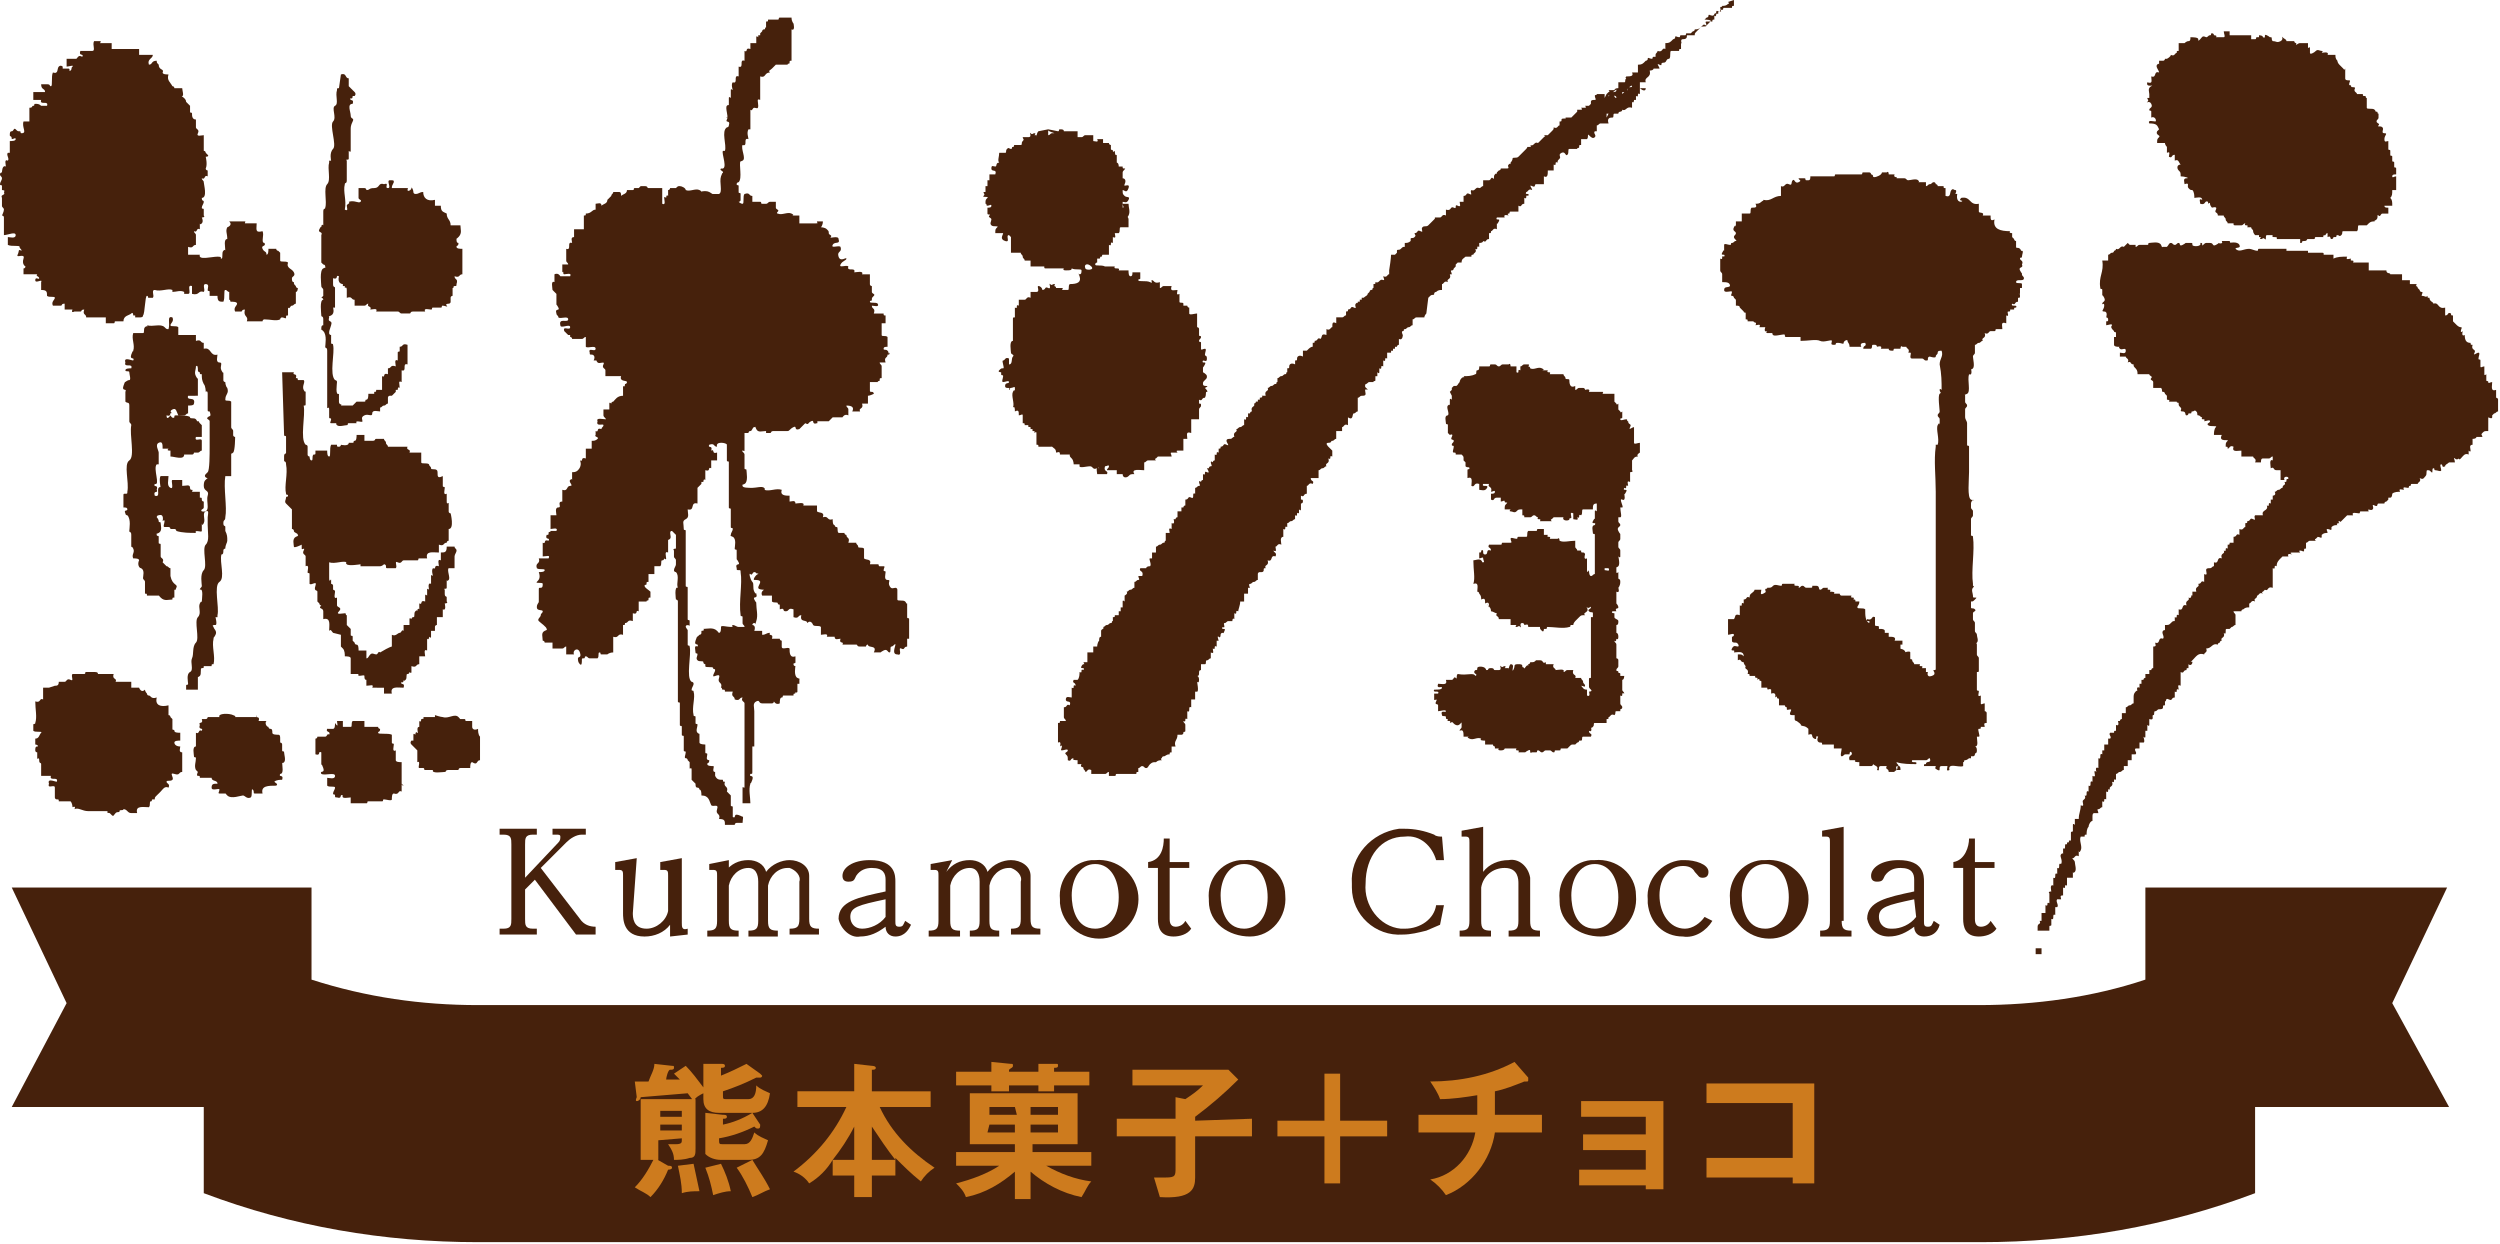
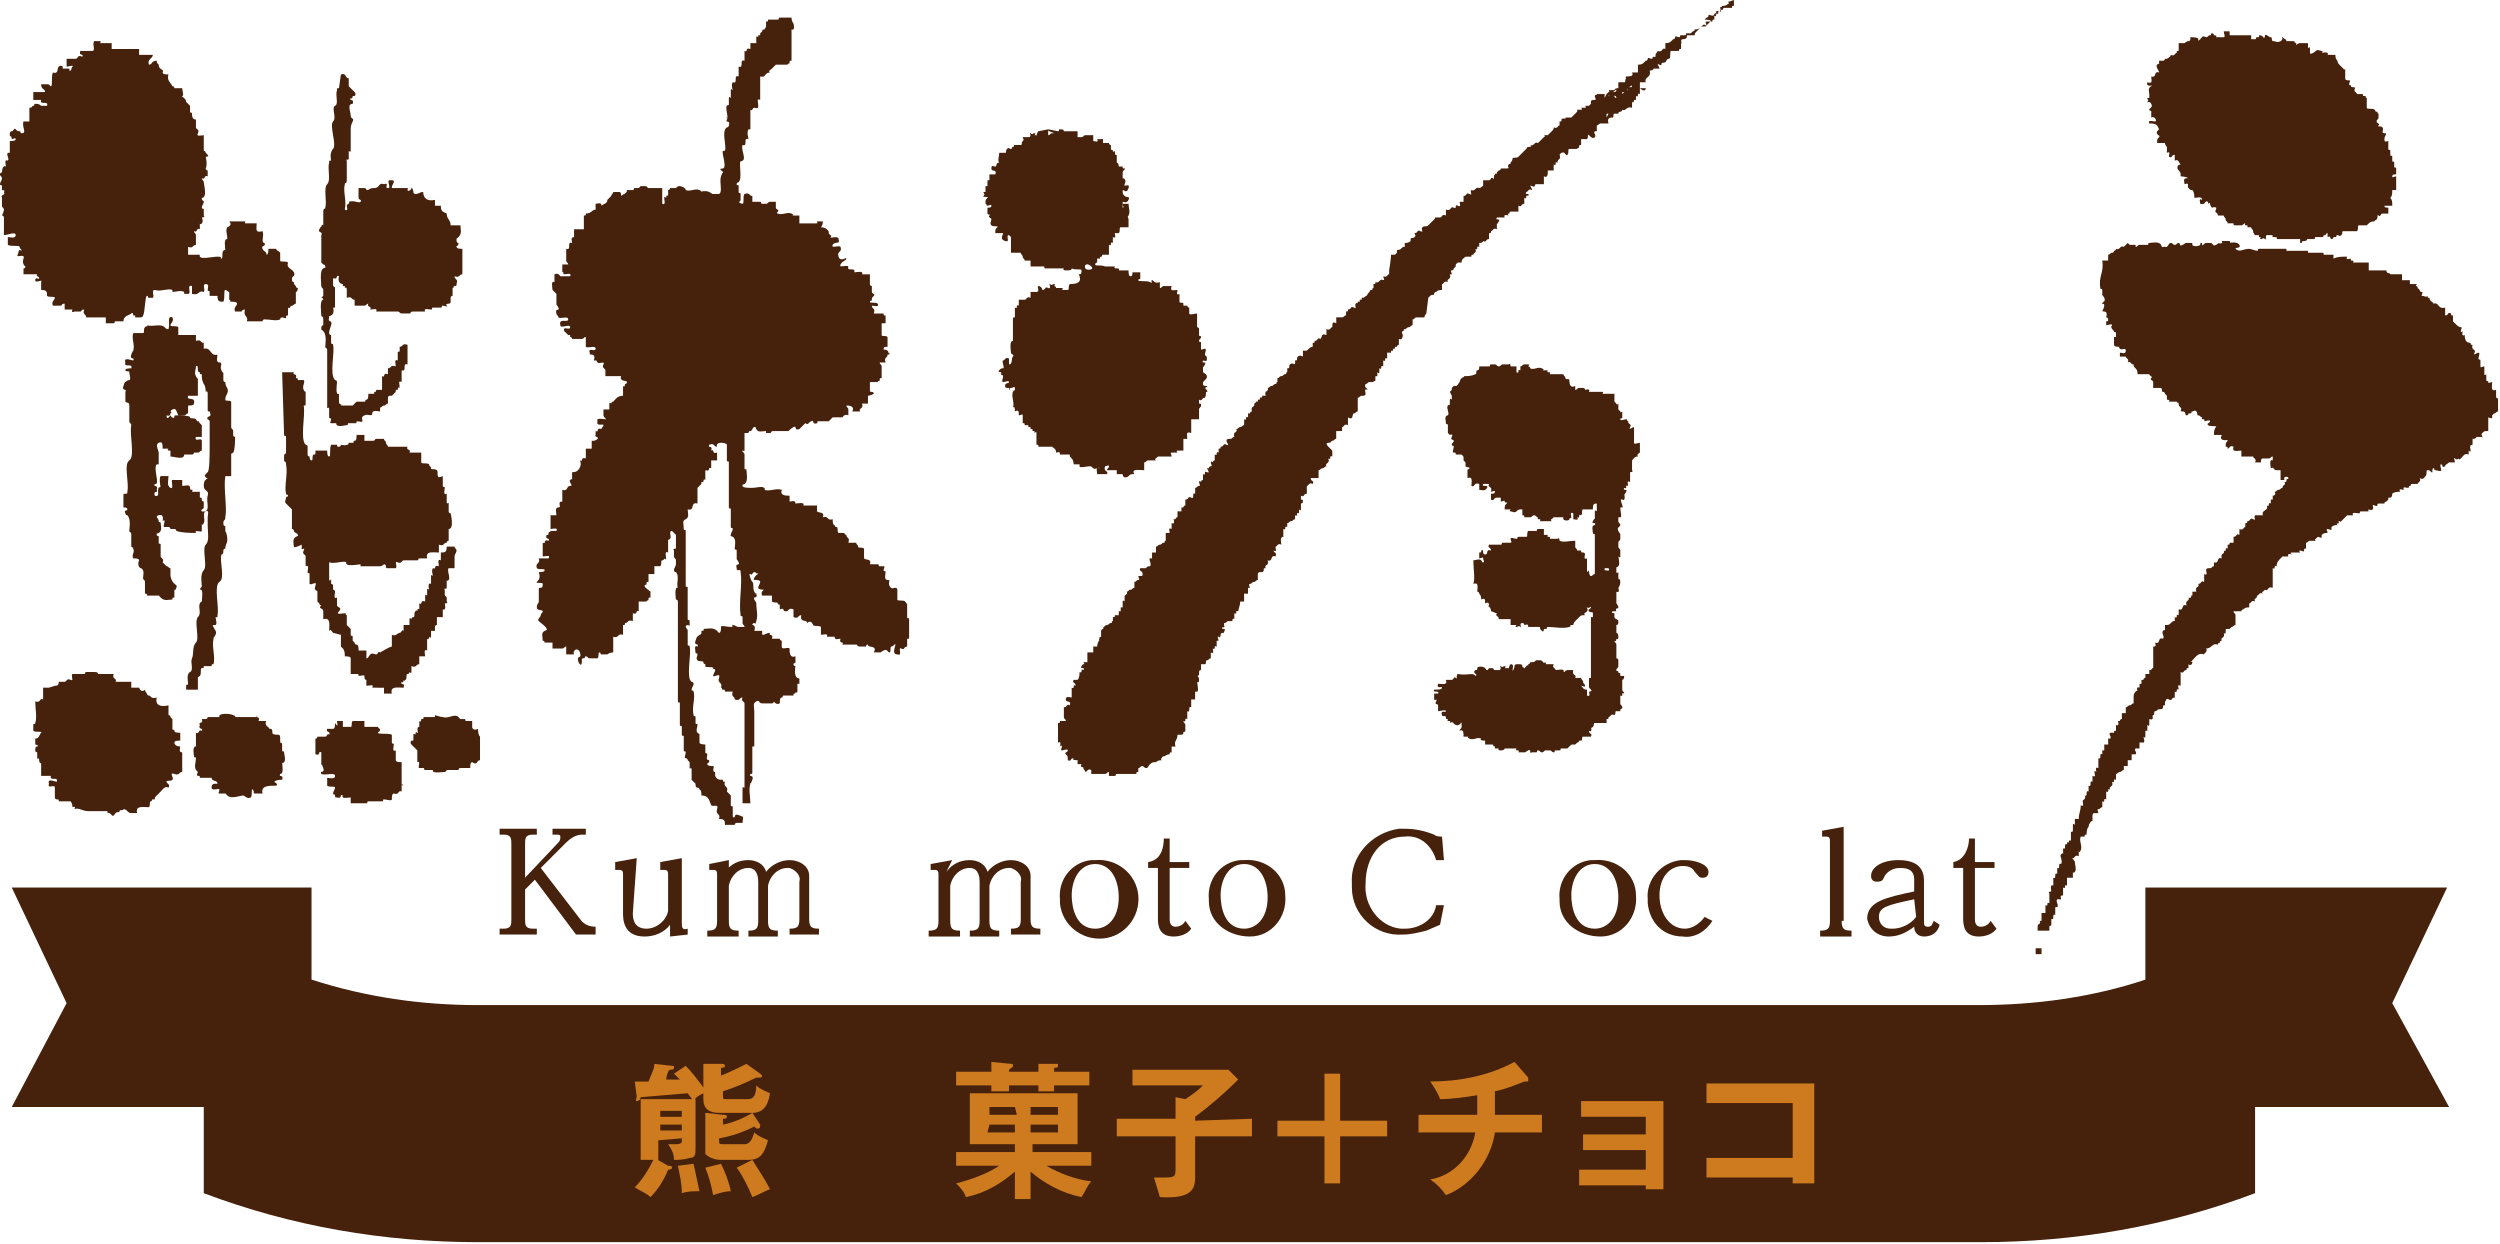
<svg xmlns="http://www.w3.org/2000/svg" version="1.1" id="header_x5F_logo" x="0px" y="0px" viewBox="0 0 127.6 63.5" style="enable-background:new 0 0 127.6 63.5;" xml:space="preserve">
  <style type="text/css">
	.st0{fill:#46210C;}
	.st1{fill:#CD7B1E;}
</style>
  <path class="st0" d="M29.6,46.9c0.2,0.3,0.5,0.4,0.8,0.4v0.4h-1l-2.1-2.8l-0.5,0.5v1.5c0,0.3,0,0.5,0.4,0.5h0.2v0.3h-1.9v-0.3h0.2  c0.4,0,0.4-0.2,0.4-0.5v-3.8c0-0.3,0-0.5-0.4-0.5h-0.2v-0.3h1.9v0.3h-0.2c-0.4,0-0.4,0.2-0.4,0.5v1.7l1.7-1.8  c0.1-0.1,0.1-0.2,0.1-0.3s-0.1-0.1-0.2-0.1h-0.2v-0.3h1.7v0.3h-0.2c-0.3,0-0.6,0.2-0.8,0.4l-1.3,1.3L29.6,46.9z" />
  <path class="st0" d="M32.3,46.6c0,0.2,0,0.8,0.7,0.8c0.5,0,1-0.4,1.1-0.9v-1.8c0-0.2,0-0.3-0.2-0.3h-0.2V44l1.1-0.2v3.3  c0,0.2,0,0.4,0.3,0.3v0.3l-0.9,0.1v-0.6c-0.3,0.4-0.8,0.6-1.3,0.6c-1.1,0-1.1-0.9-1.1-1.2v-1.9c0-0.2,0-0.3-0.2-0.3h-0.2V44l1.1-0.2  L32.3,46.6z" />
  <path class="st0" d="M37,44.5c0.3-0.4,0.7-0.6,1.2-0.6c0.4,0,0.8,0.2,0.9,0.6c0.3-0.4,0.8-0.6,1.2-0.6c0.5,0,1,0.3,1,0.8  c0,0.1,0,0.1,0,0.2v2c0,0.4,0.1,0.5,0.5,0.5v0.3h-1.5v-0.3c0.4,0,0.5-0.1,0.5-0.5V45c0.1-0.3-0.2-0.6-0.5-0.7h-0.1  c-0.5,0-0.9,0.4-1,0.9V47c0,0.4,0.1,0.5,0.5,0.5v0.3h-1.5v-0.3c0.4,0,0.5-0.1,0.5-0.5v-2c0-0.1,0-0.7-0.5-0.7s-0.9,0.4-1,0.9V47  c0,0.4,0.1,0.5,0.5,0.5v0.3h-1.6v-0.3c0.4,0,0.5-0.1,0.5-0.5v-2.3c0-0.2,0-0.3-0.2-0.3c-0.1,0-0.1,0-0.2,0v-0.3l1-0.2v0.6H37z" />
-   <path class="st0" d="M45.2,44.9c0-0.3-0.1-0.6-0.7-0.6c-0.3,0-0.6,0.1-0.8,0.4c-0.1,0.2-0.1,0.3-0.4,0.3c-0.2,0-0.3-0.1-0.3-0.3l0,0  c0-0.4,0.5-0.8,1.4-0.8c1.3,0,1.3,0.8,1.3,1.1v2c0,0.2,0,0.3,0.2,0.3s0.2-0.1,0.3-0.3l0.3,0.2c-0.1,0.2-0.3,0.6-0.8,0.6  c-0.3,0-0.5-0.2-0.5-0.5l0,0c-0.4,0.3-0.8,0.5-1.3,0.5c-0.5,0.1-1-0.4-1.1-0.9l0,0c0-0.9,1-1.1,2.4-1.4  C45.2,45.5,45.2,44.9,45.2,44.9z M45.2,45.9c-1.4,0.3-1.8,0.4-1.8,0.9c0,0.3,0.2,0.6,0.6,0.6l0,0c0.4,0,0.9-0.2,1.2-0.6V45.9z" />
  <path class="st0" d="M48.3,44.5c0.3-0.4,0.7-0.6,1.2-0.6c0.4,0,0.8,0.2,0.9,0.6c0.3-0.4,0.8-0.6,1.2-0.6c0.5,0,1,0.3,1,0.8  c0,0.1,0,0.1,0,0.2v2c0,0.4,0.1,0.5,0.5,0.5v0.3h-1.5v-0.3c0.4,0,0.5-0.1,0.5-0.5V45c0.1-0.3-0.2-0.6-0.5-0.7h-0.1  c-0.5,0-0.9,0.4-1,0.9V47c0,0.4,0.1,0.5,0.5,0.5v0.3h-1.5v-0.3c0.4,0,0.5-0.1,0.5-0.5v-2c0-0.1,0-0.7-0.5-0.7s-0.9,0.4-1,0.9V47  c0,0.4,0.1,0.5,0.5,0.5v0.3h-1.6v-0.3c0.4,0,0.5-0.1,0.5-0.5v-2.3c0-0.2,0-0.3-0.2-0.3c-0.1,0-0.1,0-0.2,0v-0.3l1.1-0.2L48.3,44.5z" />
  <path class="st0" d="M55.9,43.9c1.1-0.1,2.1,0.7,2.2,1.8c0.1,1.1-0.7,2.1-1.8,2.2c-1.1,0.1-2.1-0.7-2.2-1.8c0-0.1,0-0.1,0-0.2  c-0.1-1,0.6-1.9,1.6-2C55.7,43.9,55.8,43.9,55.9,43.9 M55.9,47.4c0.6,0,1.2-0.5,1.2-1.6c0-0.9-0.4-1.7-1.2-1.7  c-0.4,0-0.7,0.2-0.9,0.5s-0.3,0.7-0.3,1.1C54.7,46.3,54.9,47.4,55.9,47.4" />
  <path class="st0" d="M60.8,47.4c-0.2,0.3-0.6,0.4-0.9,0.4c-0.7,0-0.8-0.5-0.8-0.9v-2.6h-0.5V44c0.7-0.1,0.8-0.8,0.8-1.2h0.3V44h1  v0.3h-1v2.6c0,0.1,0,0.4,0.3,0.4c0.2,0,0.4-0.1,0.5-0.3L60.8,47.4z" />
  <path class="st0" d="M63.5,43.9c1.1-0.1,2.1,0.7,2.1,1.8c0.1,1.1-0.7,2.1-1.8,2.1s-2.1-0.7-2.1-1.8v-0.1c-0.1-1,0.6-1.9,1.6-2  C63.3,43.9,63.4,43.9,63.5,43.9 M63.5,47.4c0.6,0,1.2-0.5,1.2-1.6c0-0.9-0.4-1.7-1.2-1.7c-0.4,0-0.7,0.2-0.9,0.5s-0.3,0.7-0.3,1.1  C62.3,46.3,62.5,47.4,63.5,47.4" />
  <path class="st0" d="M73.7,43.9h-0.4c-0.2-0.7-0.8-1.3-1.6-1.2c-1.2,0-2,1-2,2.4c-0.1,1.1,0.7,2.2,1.8,2.3c0.1,0,0.1,0,0.2,0  c0.8,0,1.5-0.5,1.6-1.2h0.4l-0.2,1l-0.7,0.3c-0.4,0.1-0.8,0.2-1.2,0.2c-1.4,0.1-2.6-1-2.6-2.4c0-0.1,0-0.1,0-0.2  c-0.1-1.4,1-2.6,2.4-2.8c0.1,0,0.2,0,0.3,0c0.5,0,1,0.1,1.5,0.3c0.1,0.1,0.3,0.1,0.4,0.1L73.7,43.9z" />
-   <path class="st0" d="M75.7,44.5c0.3-0.4,0.8-0.6,1.3-0.6c0.5-0.1,1,0.3,1.1,0.9c0,0.1,0,0.2,0,0.4V47c0,0.4,0.1,0.5,0.5,0.5v0.3H77  v-0.3c0.4,0,0.5-0.1,0.5-0.5v-1.9c0-0.2,0-0.8-0.7-0.8c-0.6,0-1.1,0.4-1.2,1V47c0,0.4,0.1,0.5,0.5,0.5v0.3h-1.6v-0.3  c0.4,0,0.5-0.1,0.5-0.5v-4c0-0.2,0-0.3-0.2-0.3c-0.1,0-0.2,0-0.2,0v-0.3l1.1-0.2L75.7,44.5z" />
  <path class="st0" d="M81.4,43.9c1.1-0.1,2.1,0.7,2.1,1.8c0.1,1.1-0.7,2.1-1.8,2.1s-2.1-0.7-2.1-1.8v-0.1c-0.1-1,0.6-1.9,1.6-2  C81.2,43.9,81.3,43.9,81.4,43.9 M81.4,47.4c0.6,0,1.2-0.5,1.2-1.6c0-0.9-0.4-1.7-1.2-1.7c-0.4,0-0.7,0.2-0.9,0.5  c-0.2,0.3-0.3,0.7-0.3,1.1C80.2,46.3,80.4,47.4,81.4,47.4" />
  <path class="st0" d="M87.4,47c-0.3,0.5-0.9,0.9-1.5,0.8c-1,0-1.7-0.7-1.8-1.7c0-0.1,0-0.1,0-0.2c-0.1-1,0.7-1.9,1.7-2  c0.1,0,0.1,0,0.2,0c0.5,0,1.2,0.2,1.2,0.6c0,0.2-0.1,0.3-0.3,0.3l0,0c-0.2,0-0.2-0.1-0.4-0.3c-0.1-0.2-0.3-0.3-0.6-0.3  c-0.7,0-1.2,0.6-1.2,1.5s0.5,1.7,1.3,1.7c0.4,0,0.8-0.3,1-0.6L87.4,47z" />
-   <path class="st0" d="M90.1,43.9c1.1-0.1,2.1,0.7,2.2,1.8s-0.7,2.1-1.8,2.2c-1.1,0.1-2.1-0.7-2.2-1.8c0-0.1,0-0.1,0-0.2  c-0.1-1,0.6-1.9,1.6-2C90,43.9,90,43.9,90.1,43.9 M90.1,47.4c0.6,0,1.2-0.5,1.2-1.6c0-0.9-0.4-1.7-1.2-1.7c-0.4,0-0.7,0.2-0.9,0.5  c-0.2,0.3-0.3,0.7-0.3,1.1C88.9,46.3,89.1,47.4,90.1,47.4" />
  <path class="st0" d="M94,47c0,0.4,0.1,0.5,0.5,0.5v0.3h-1.6v-0.3c0.4,0,0.5-0.1,0.5-0.5v-4c0-0.2,0-0.3-0.2-0.3c-0.1,0-0.1,0-0.2,0  v-0.3l1.1-0.2V47H94z" />
  <path class="st0" d="M97.7,44.9c0-0.3-0.1-0.6-0.7-0.6c-0.3,0-0.6,0.1-0.8,0.4c-0.1,0.2-0.1,0.3-0.4,0.3c-0.2,0-0.3-0.1-0.3-0.3l0,0  c0-0.4,0.5-0.8,1.4-0.8c1.3,0,1.3,0.8,1.3,1.1v2c0,0.2,0,0.3,0.2,0.3s0.2-0.1,0.3-0.3l0.3,0.2c-0.1,0.4-0.4,0.6-0.8,0.6  c-0.3,0-0.5-0.2-0.5-0.5l0,0c-0.4,0.3-0.8,0.5-1.3,0.5c-0.6,0-1-0.4-1.1-0.9l0,0c0-0.9,1-1.1,2.4-1.4V44.9z M97.7,45.9  c-1.4,0.3-1.8,0.4-1.8,0.9c0,0.3,0.2,0.6,0.6,0.6c0,0,0,0,0.1,0c0.4,0,0.9-0.2,1.2-0.6L97.7,45.9L97.7,45.9z" />
  <path class="st0" d="M101.9,47.4c-0.2,0.3-0.6,0.4-0.9,0.4c-0.7,0-0.8-0.5-0.8-0.9v-2.6h-0.5V44c0.6-0.1,0.8-0.8,0.8-1.2h0.3V44h1  v0.3h-1v2.6c0,0.1,0,0.4,0.3,0.4c0.2,0,0.4-0.1,0.5-0.3L101.9,47.4z" />
  <path class="st0" d="M122.1,51.2l2.8-5.9h-15.4V50c-2.7,0.9-5.6,1.3-8.5,1.3H24.4c-2.9,0-5.7-0.4-8.5-1.3v-4.7H0.6l2.8,5.9l-2.8,5.3  h9.8v4.4c4.5,1.7,9.2,2.5,14,2.5h76.7c4.8,0,9.5-0.8,14-2.5v-4.4h9.9L122.1,51.2z" />
  <path class="st0" d="M38.7,29.3C38.7,29.2,38.6,29.3,38.7,29.3c-0.1,0-0.1-0.1-0.2-0.1s-0.1,0.2-0.2,0.1s0,0.3,0.1,0.4  s0,0.3,0.1,0.5s0.1,0,0.1,0.1c0.1,0.3-0.2,0.1-0.1,0.3s0.1,0.1,0.1,0.2c0,0.3,0.1,0.6,0,0.9c-0.1,0.3,0,0.1-0.1,0.1  s-0.1,0.1-0.1,0.1s0.2,0,0.1,0.3h0.4v0.2c0.2,0,0.2-0.1,0.4-0.1c-0.1,0.2,0.2,0,0.1,0.3h0.4c0,0.1,0.1,0.1,0.1,0.1V33  c0,0.2,0.3,0,0.4,0.1c0,0.2,0,0.5,0.3,0.4c0,0.1,0,0.2,0,0.3s-0.1,0-0.1,0.1s0.1,0.1,0.1,0.1s-0.1,0.5,0.1,0.6s0.1,0,0.1,0.1  s0,0.2,0,0.2h-0.1c0,0,0,0.3,0,0.4s-0.2,0-0.1,0.1c-0.1,0-0.1,0-0.1,0.1H40c-0.1,0,0,0.1-0.1,0.1s-0.1,0.2-0.1,0.3  c-0.2,0.1-0.3-0.1-0.3-0.1s0,0.1-0.1,0.1s-0.3,0-0.5,0s-0.1-0.2-0.3-0.1s-0.1,0.3-0.1,0.5c0,0.6,0,1.1,0,1.7v0.1h-0.1  c0,0.4,0,0.9,0,1.3c0,0.1,0,0.1-0.1,0.1c-0.1,0.2,0.2,0,0.1,0.3s-0.1,0.1-0.1,0.2c-0.1,0.3,0,0.7,0,1h-0.4c0-0.2,0-0.5,0-0.7  s0-0.1,0.1-0.1V37c0-0.4,0-0.7,0-1.1c0-0.1-0.2-0.1-0.1-0.3c-0.2,0-0.1,0.2-0.4,0.1c0-0.2-0.2-0.1-0.1-0.4H37c0-0.1,0-0.1-0.1-0.1  s0-0.1-0.1-0.1c0.1-0.3-0.2-0.2-0.1-0.5s-0.3,0-0.3-0.1s0.1-0.2,0.1-0.3s-0.1,0-0.1-0.1S36,34.1,36,34s0-0.1,0-0.1s-0.1,0-0.1-0.1  s-0.2,0-0.3-0.1s0-0.2,0-0.3s-0.1,0-0.1-0.1s-0.1-0.4,0.1-0.3c0.1-0.2-0.2,0-0.1-0.3s0.1-0.2,0.1-0.2l0.1-0.1c0,0,0.1,0,0.1-0.1  s0-0.1,0-0.1s0.2,0,0.1-0.1c0.2,0,0.5-0.1,0.7,0.1s0,0.1,0.1,0.1s0.1-0.2,0.1-0.3s0.3,0,0.5,0s0-0.1,0.1-0.1s0.2,0.1,0.3,0.1  s0.2,0,0.3,0c0-0.1-0.1-0.1-0.1-0.2s0-0.2,0-0.3s-0.1,0-0.1-0.1c-0.1-0.7,0.1-1.6,0-2.2c0-0.1,0-0.1-0.1-0.1s-0.1,0-0.1-0.1  c-0.1-0.3,0.2-0.1,0.1-0.3s-0.1-0.1-0.1-0.2s0-0.3,0-0.4s-0.1,0-0.1-0.1s0.1-0.5-0.1-0.6s-0.1,0-0.1-0.1s0.1-0.2,0.1-0.3  s-0.1,0-0.1-0.1s0-0.7,0-0.9c0-0.1-0.1,0-0.1-0.1v-2.3c0-0.1-0.1,0-0.1-0.1v-0.8c0-0.1-0.6-0.2-0.5,0.1c-0.2,0-0.1-0.2-0.4-0.1  c-0.1,0.2,0.2,0,0.1,0.3c0.2-0.1,0,0.2,0.3,0.1v0.4h-0.3v0.4c-0.2-0.1,0,0.2-0.3,0.1v0.5c-0.1-0.1-0.1,0.1-0.1,0.1h-0.1v0.1  l-0.1,0.1l-0.1,0.1v0.8c-0.4-0.1-0.1,0.4-0.5,0.3c0,0.2,0.1,0.4-0.1,0.5s-0.1,0.2-0.1,0.5c0,0.1,0.1,0,0.1,0.1v2.8  c0,0.1,0.1,0,0.1,0.1v1.6c0,0.1,0.1,0,0.1,0.1v0.2C35.3,32,35,31.8,35,32c0.1,0.2,0.1,0.1,0.1,0.2v0.7c0,0.1,0.1,0,0.1,0.1  c0.1,0.4-0.2,1.6,0.1,1.8c0,0,0.1,0,0.1,0.1s-0.1,0.2-0.1,0.3s0.1,0,0.1,0.1c0.1,0.3-0.1,0.8,0,1.2c0,0.1,0.1,0,0.1,0.1s0,0.2,0,0.3  s0.1,0,0.1,0.1s-0.1,0.3,0,0.4s0.1,0,0.1,0.1s0,0.3,0,0.4S36,38,36,38v0.4c0,0.1,0.1,0,0.1,0.1s-0.1,0.3,0.1,0.3  c0,0.2-0.1,0.1-0.1,0.2s0.2,0.1,0.3,0.1s-0.1,0.3,0.1,0.3v0.2c0.1,0.2,0.2,0.2,0.4,0.2c0,0.1,0,0.1,0.1,0.1  c-0.1,0.3,0.2,0.2,0.1,0.5l0.1,0.1l0.1,0.1c0,0.1,0,0.4,0,0.5s0.1,0,0.1,0.1v0.5c0.2,0.1,0-0.2,0.3-0.1s0.1,0.1,0.1,0.1  c0.2-0.1,0.1,0.1,0.1,0.3h-0.3c-0.1,0-0.1,0.1-0.1,0.1s-0.3,0-0.5,0c0-0.2,0-0.3-0.3-0.3c0.1-0.3-0.2-0.2-0.1-0.5s-0.2-0.1-0.3-0.2  c-0.1-0.2-0.1-0.5-0.5-0.5c0-0.1,0-0.3-0.1-0.3c0,0,0-0.1-0.1-0.1s-0.1-0.1-0.1-0.2l-0.1-0.1l-0.1-0.1c0-0.2,0-0.3,0-0.5  s-0.1,0-0.1-0.1s0-0.3,0-0.3l-0.1-0.1c0,0,0-0.1-0.1-0.1s0-0.2,0-0.3s-0.1,0-0.1-0.1v-0.7c0-0.1-0.1,0-0.1-0.1s0-0.3,0-0.4  s-0.1,0-0.1-0.1v-1.1c0-0.1-0.1,0-0.1-0.1v-5.1c0-0.1-0.1-0.1-0.1-0.1s-0.1-0.7,0.1-0.6c-0.1-0.2,0.1-0.6-0.1-0.8c0,0-0.1,0-0.1-0.1  s0.1-0.2,0.1-0.3v-0.2c0-0.1-0.1-0.1-0.1-0.2v-0.3C34.3,28,34.5,28,34.5,28s0-0.5,0-0.7l-0.2-0.2c-0.2,0,0,0.3-0.1,0.4  s-0.1,0-0.1,0.1s0,0.4,0,0.6c-0.2-0.1-0.1,0.2-0.1,0.3s-0.1,0-0.1,0s0,0.1-0.1,0.1s0,0.2-0.1,0.3h-0.3v0.4h-0.3v0.4  c-0.1,0-0.1,0-0.1,0.1s-0.1,0-0.1,0.1s0.2,0.2,0.3,0.3v0.3c-0.1,0-0.1,0-0.1,0.1s-0.1,0-0.1,0.1h-0.4v0.5c-0.2-0.1,0,0.2-0.3,0.1  v0.4c-0.3-0.1-0.2,0.1-0.4,0.1c0,0.1,0,0.1-0.1,0.1v0.5c-0.3-0.1-0.2,0.2-0.5,0.1v0.8c-0.2,0-0.3,0.1-0.3,0.1h-0.3  c-0.1,0,0-0.1-0.1-0.1s0,0.2-0.1,0.3h-0.4c-0.1,0-0.1-0.1-0.2-0.1s0,0.1-0.1,0.1s-0.1,0-0.1,0.1s0,0.3-0.1,0.2s-0.1-0.2-0.1-0.3  s0.2,0,0.1-0.3s-0.4-0.1-0.3,0.1h-0.4V33c-0.1,0-0.1,0.1-0.2,0.1s-0.3,0-0.5,0v-0.3h-0.4c0-0.1-0.1-0.1-0.1-0.1  c0-0.2-0.1-0.4,0.1-0.5s0.1,0,0.1-0.1s-0.3-0.3-0.4-0.4s0.1-0.2,0.1-0.3s0.1-0.1,0.1-0.2s-0.3,0-0.3-0.2s0.1-0.2,0.1-0.3v-0.6  c0-0.1,0-0.1,0.1-0.1s0.1-0.1,0.1-0.2s-0.4,0-0.3-0.1s0.2-0.2,0.1-0.5c0.1,0,0.3,0,0.3-0.1s-0.3,0-0.4-0.1c-0.1-0.3,0.2-0.2,0.1-0.5  H28c0.1-0.2-0.1-0.1-0.3-0.1c0-0.2,0-0.4,0-0.7c0.2,0.1,0-0.2,0.3-0.1c0.1-0.2-0.2,0-0.1-0.3c0.1,0,0.1,0,0.1-0.1s0.1,0,0.1-0.1h0.3  c0.1-0.2-0.2-0.1-0.3-0.1v-0.7h0.3c0-0.1-0.1-0.4,0.1-0.4s-0.1-0.3,0.2-0.3V25c0.3,0.1,0.2-0.2,0.4-0.2s-0.1-0.2,0-0.3s0.1,0,0.1,0  s0-0.2,0-0.4c0.1,0,0.2,0,0.3-0.1c0.1-0.1,0.2-0.3,0.1-0.5c0.2,0.1,0-0.2,0.3-0.1v-0.5h0.3v-0.4c0.1,0,0.2,0,0.3-0.1  s-0.2-0.1-0.1-0.2V22c0.2,0.1,0-0.2,0.3-0.1c0-0.1,0.1-0.1,0.1-0.2s-0.4,0.1-0.3-0.2c-0.1-0.2,0.3-0.1,0.4-0.1s-0.1-0.1-0.1-0.2  v-0.3h0.3c0-0.1,0-0.2,0-0.3s0.1,0,0.1,0c0-0.1,0.1-0.1,0.1-0.1c0.1-0.1,0.2-0.3,0.5-0.3v-0.5c0.1,0.1,0.1-0.1,0.1-0.1  s0.1,0,0.1-0.1s-0.4,0-0.3-0.3h-0.8c0-0.1,0-0.2,0-0.3s-0.2-0.1-0.1-0.3s-0.2,0-0.3-0.1s0-0.1-0.1-0.1h-0.1c0.1-0.2,0-0.3-0.1-0.3  s-0.1,0-0.1-0.1c-0.1-0.3,0.3,0,0.3-0.2s-0.4,0-0.5-0.1v-0.5c-0.1,0-0.1,0.1-0.2,0.1s-0.3,0-0.5,0c0-0.1-0.1-0.1-0.1-0.1v-0.1  c0,0,0,0-0.1,0L28.9,17l-0.1-0.1c-0.1-0.3,0.3,0,0.3-0.2s-0.5,0.1-0.5-0.1c-0.1-0.4,0.4-0.1,0.4-0.3s-0.4,0-0.5-0.1  c0-0.1-0.1-0.1-0.1-0.2c-0.1-0.3,0.2-0.1,0.1-0.3s-0.1-0.1-0.1-0.2V15l-0.1-0.1l-0.1-0.1c0-0.1-0.1-0.5,0.1-0.4V14  c0.2-0.1,0.3,0.1,0.3,0.1h0.5c0.1-0.2-0.2-0.1-0.3-0.1s0-0.2-0.1-0.1v-0.4H29c0-0.1-0.1-0.1-0.1-0.2s0-0.4,0-0.6  c0.3,0.1,0-0.4,0.3-0.3c0-0.1-0.1-0.3,0.1-0.3v-0.4h0.5V11c0.1,0,0.1,0,0.1-0.1c0.3,0,0.3-0.2,0.5-0.2v-0.3c0.1,0,0.3-0.1,0.3,0.1  c0.1-0.1,0.3-0.1,0.3-0.3h0l0.2-0.2c0-0.1,0.1-0.1,0.1-0.2h0.3c0.1,0,0.1,0.1,0.1,0.2C31.8,9.9,32,9.9,32,9.7c0.1,0,0.2,0,0.3,0  s0-0.1,0.1-0.1s0.2,0,0.2,0l0.1-0.1h0.2c0.2,0,0.1,0.1,0.2,0.1h0.7v0.8c0.2,0.1,0.1-0.2,0.1-0.3s0.1,0,0.1,0s0-0.2,0.1-0.1V9.7  c0.1,0,0.1-0.1,0.1-0.1h0.3c0.1-0.1,0.1-0.1,0.2-0.1S35,9.6,35,9.7c0.2,0.1,0.5-0.1,0.7,0s0,0.1,0,0.1s0.3-0.1,0.5,0  s0.1,0.1,0.2,0.1s0.2,0,0.3,0c0.2-0.1,0-0.6,0.1-0.9s0.1-0.1,0.1-0.2s-0.2-0.1-0.1-0.2c0.4,0.1,0-0.8,0.1-0.9H37  c0.1-0.3-0.2-1,0.1-1.2c0,0,0.1,0,0.1-0.1c0.1-0.3-0.2-0.1-0.1-0.3S37,6,37.1,6s-0.1-0.5,0-0.6s0.1,0,0.1,0s0-0.3,0-0.4s0.1,0,0.1,0  s0-0.3,0-0.4s0.1,0,0.1,0s-0.1-0.3,0-0.4c0.3,0.1,0-0.4,0.3-0.3V3.4C38,3.5,37.7,3,38,3.1V2.6c0.2,0.1,0-0.2,0.3-0.1V2.2h0.3  c0-0.1,0-0.2,0-0.3s0.1,0,0.1,0V1.8h0.1V1.7l0.1-0.1c0,0,0-0.1,0.1-0.1s0-0.1,0.1-0.1V1.1c0.1,0,0.1,0,0.1-0.1h0.5  c0.1,0,0-0.1,0.1-0.1s0.4,0,0.6,0c0,0.2,0.1,0.3,0.1,0.3s0.1,0.4-0.1,0.3v1.6c-0.1,0-0.1,0-0.1,0.1s-0.1,0-0.1,0.1h-0.6  c-0.1,0.1-0.1,0.1-0.2,0.2s-0.2,0.1-0.1,0.2c-0.3,0-0.2,0.3-0.5,0.2v1.2c-0.2-0.1-0.1,0.1-0.1,0.3s-0.1,0.1-0.2,0.1  s-0.1,0.2-0.2,0.1c0,0.4,0,0.6,0,0.9v0.1h-0.1c-0.1,0.2,0,0.4,0,0.5c-0.3-0.1,0,0.4-0.3,0.3c-0.1,0.2,0.2,0.7,0,0.8s-0.1,0-0.1,0  c-0.1,0.2,0.1,0.9-0.1,1.1c0,0-0.1,0-0.1,0.1s0.1,0,0.1,0.1s0,0.2,0,0.3s0.1,0,0.1,0.1s0,0.2,0,0.3s-0.1,0.1-0.1,0.1  s0.1,0.1,0.2,0.1s0-0.4,0.1-0.5c0.3-0.1,0.2,0.1,0.4,0.1v0.3c0.2,0,0.3,0,0.4,0s0,0.1,0.1,0.1s0.1,0,0.2,0s0.1-0.1,0.2-0.1h0.3  c0,0.1,0,0.2,0,0.3s0.2,0.1,0.1,0.2s0,0.1,0,0.1c0.2,0.1,0.5-0.1,0.7,0s0,0.1,0,0.1s0.3,0,0.4,0v0.4c0.2,0,0.6,0,0.8,0  s0.1,0,0.1-0.1H42c0,0.2-0.1,0.3-0.1,0.3s0.2,0,0.3,0.1s0.1,0.1,0.1,0.2s0.2,0.1,0.1,0.2s0.4-0.1,0.4,0.1c0.1,0.3-0.2,0.1-0.3,0.3  s0.3,0,0.4,0.1c0.1,0.3-0.2,0.2-0.1,0.5s0.4,0,0.4,0.1s-0.2,0.1-0.3,0.3s0.3,0,0.4,0.1c-0.1,0.3,0.4,0,0.3,0.3  c0.1,0,0.5-0.1,0.4,0.1h0.4v0.5c0,0.1,0.1,0.1,0.1,0.1s0,0.2,0,0.3s0.2,0.1,0.1,0.2s-0.1,0.1-0.1,0.2s-0.1,0-0.1,0.1s0.3,0,0.4,0.1  c0.1,0.2-0.2,0.1-0.3,0.1c0,0.2,0.2,0.1,0.1,0.4h0.5c0,0.1,0,0.1,0.1,0.1v0.4H45v0.6c0,0.1,0.2,0,0.3,0.1v0.5c-0.1,0-0.2,0-0.2,0.1  s0.1,0,0.2,0.1s0,0.2,0.1,0.1c0,0.1,0,0.1-0.1,0.1c0,0.2-0.2,0.1-0.1,0.4h-0.3c0,0.1,0.1,0.1,0.1,0.2s0,0.4,0,0.6  c-0.1,0-0.1,0-0.1,0.1s-0.1,0-0.1,0.1h-0.4c0,0.2,0,0.3,0,0.4s0,0.1,0.1,0.1s0.1,0.1,0.1,0.1s-0.2,0.1-0.3,0.1v0.4H44  c0.1,0.3-0.2,0.2-0.1,0.4h-0.4c0.1-0.2,0-0.3-0.3-0.3c0,0.1,0.1,0.1,0.1,0.2s0,0.2,0,0.3c-0.2-0.1-0.3,0.1-0.3,0.1h-0.5l-0.1,0.1  l-0.1,0.1c0,0-0.3,0-0.5,0s0,0.1-0.1,0.1c-0.3,0.1-0.1-0.2-0.3-0.1s-0.1,0.2-0.3,0.1c-0.1,0.1-0.2,0.2-0.3,0.3  c-0.3,0.1-0.1-0.2-0.3-0.1S40.3,22,40.2,22s-0.5,0-0.7,0s-0.1,0.1-0.2,0.1s-0.2,0-0.2,0V22c-0.2,0-0.4,0.1-0.5-0.1s0-0.1-0.1-0.1  S38.4,22,38.3,22s-0.1,0.1-0.1,0.1H38c0,0.2,0,0.6,0,0.8s0,0.1-0.1,0.1s0.1,0.1,0.1,0.2v0.7c0,0.1,0.1,0,0.1,0.1s0.1,0.6-0.1,0.7  s-0.1,0-0.1,0.1s0.3,0.1,0.5,0.1s0.5-0.1,0.6,0s0,0.1,0,0.1c0.3,0.1,0.6-0.1,0.9,0c-0.1,0.3,0.2,0.3,0.4,0.3v0.3  c0.1,0,0.3-0.1,0.3,0.1c0.1,0,0.5-0.1,0.4,0.1h0.7v0.3c0.1,0.1,0.4,0,0.3,0.3c0.3-0.1,0.2,0.2,0.5,0.1c0,0.1,0,0.3,0.1,0.3  c0,0,0,0.1,0.1,0.1s0,0.2,0.1,0.3h0.3c0,0.1,0.1,0.1,0.1,0.1c0,0.2,0.2,0.1,0.1,0.4h0.4c0,0.1,0.1,0.1,0.1,0.2s0.2,0,0.3,0.1v0.5  c0.1,0.1,0.4,0,0.3,0.3c0.2,0,0.3,0,0.4,0s0,0.1,0.1,0.1s0.1,0,0.2,0s0,0.1,0,0.2s0.1,0,0.1,0.1s-0.1,0.4,0.1,0.4s0,0.1,0.1,0.3  s0.2,0.1,0.3,0.1s0.1,0.1,0.1,0.1v0.5c0,0.1,0.3,0,0.4,0.1s0,0.1,0.1,0.1v0.7c0,0.1,0.1,0,0.1,0.1c0,0.3,0,0.6,0,0.9v0.1h-0.1  c0,0,0,0.3,0,0.4c-0.2,0-0.1,0.2-0.3,0.1s0.1,0.4-0.2,0.3c-0.3,0-0.1-0.4-0.1-0.5S45.6,33,45.5,33s0,0.3-0.1,0.3s-0.1-0.2-0.3-0.1  s-0.1,0.1-0.2,0.1h-0.3c0.2-0.4-0.3-0.2-0.3-0.4c-0.1,0-0.1,0.1-0.1,0.1h-0.3c-0.2,0-0.1-0.1-0.2-0.1H43c0.1-0.2-0.2,0-0.1-0.3  c-0.1,0-0.3,0.1-0.3-0.1h-0.4c0.1-0.2-0.2-0.1-0.3-0.1V32c-0.1-0.1-0.3,0-0.4-0.1c0,0-0.1-0.3-0.3-0.1c0-0.2-0.4,0-0.3-0.4  c-0.2,0-0.1,0.2-0.4,0.1v-0.4c-0.3-0.1-0.2,0.1-0.4,0.1s0-0.2-0.3-0.1v-0.2c0-0.1-0.1,0-0.1-0.1s-0.2,0-0.3-0.1v-0.3h-0.5  c-0.1-0.2,0.1-0.3,0.1-0.3s-0.3,0-0.3-0.1s0.1-0.2,0.1-0.3s-0.2-0.1-0.3-0.1S38.6,29.3,38.7,29.3" />
  <path class="st0" d="M4.8,2.1c0.1,0,0.2,0,0.3,0s0,0.1,0,0.1s0.3,0,0.6,0v0.3h1.4v0.3h0.7C7.8,3,7.5,3,7.6,3.3  c0.2,0,0.1-0.2,0.4-0.2c0,0.1,0,0.1,0.1,0.2c0,0.3,0.3,0.2,0.2,0.4c0,0.1,0.2,0.1,0.3,0.1C8.5,4.1,8.7,4.2,8.8,4.4  c0.1,0,0.1,0.1,0.1,0.1h0.4c0,0.1,0.1,0.4,0,0.4S9.5,5,9.5,5.2l0.1,0.1l0.1,0.1v0.3c0,0.1,0.1,0,0.1,0.1s0,0.3,0.2,0.3v0.4  c0,0.1,0.2,0.1,0.1,0.3s0.2,0.1,0.3,0.1v0.8c0.1,0,0.1,0.1,0.1,0.1l0.1,0.1C10.7,8,10.5,8,10.5,8s0.1,0.4,0,0.6  c0,0.1,0.1,0.1,0.1,0.1V9c-0.2-0.1-0.1,0.2-0.3,0.1c0,0.1,0.1,0.1,0.1,0.2s0.2,0.8-0.1,0.8c0,0.2,0.1,0.1,0.1,0.2s-0.1,0.2-0.1,0.3  s0.1,0,0.1,0.1V11c0.1,0.1-0.1,0.1-0.1,0.1s0.1,0.2,0,0.3s-0.1,0-0.1,0s0,0.2,0,0.3c-0.2-0.1-0.1,0.2-0.3,0.1c0,0.1,0.1,0.1,0.1,0.2  s0,0.3,0,0.5c-0.2,0-0.1,0.2-0.4,0.1V13h0.6c-0.1,0.3,0.6,0.1,0.9,0.1s0.1,0.1,0.2,0.1s0-0.3,0.1-0.4s0.1,0,0.1,0  c0-0.2-0.1-0.6,0.1-0.6c0-0.3-0.1-0.4,0-0.6c0,0,0.3-0.1,0.1-0.3c0.2,0,0.5,0,0.7,0s0.1,0,0.1,0.1h0.6c0,0.3-0.1,0.5,0.3,0.4  c0.1,0.2-0.1,0.6,0.1,0.6c0.1,0.2-0.2,0.1-0.1,0.3s0.2,0.1,0.2,0.3c0.1,0,0.1-0.2,0.1-0.3h0.4c0,0.1,0.1,0.1,0.1,0.1l0.1,0.1v0.4  c0,0.1,0.3,0,0.4,0.1c-0.1,0.3,0.2,0.3,0.3,0.5s-0.1,0.2-0.1,0.3s0,0.2,0.1,0.2c0,0.1,0,0.1,0.1,0.2c0,0.1,0.1,0.1,0.1,0.1  s0,0.2-0.1,0.2v0.6c-0.1,0-0.1,0.1-0.2,0.1s-0.1,0.2-0.2,0.1v0.4c-0.1,0-0.1,0-0.1,0.1s-0.1,0-0.2,0s-0.1,0.1-0.1,0.1  c-0.2,0.1-0.5,0-0.8,0c-0.1,0-0.1,0.1-0.1,0.1s-0.5,0-0.8,0c0.1-0.3-0.2-0.2-0.1-0.6c-0.2,0-0.1,0.1-0.2,0.1H12  c-0.1-0.2,0.1-0.3,0.1-0.4s-0.2-0.1-0.3-0.1s0-0.1-0.1-0.1v-0.4c-0.1,0-0.1-0.1-0.2-0.1s0,0.4-0.1,0.6c-0.2,0-0.3,0-0.3-0.3h-0.4  c0-0.1,0-0.1,0-0.2s-0.1,0-0.1-0.1s0.1-0.3-0.1-0.3s0,0.3-0.1,0.4c-0.3-0.1-0.2,0.2-0.6,0.1v-0.4c-0.3-0.1,0,0.4-0.2,0.4H9.4v-0.1  c-0.2-0.1-0.4,0-0.6,0v-0.1c-0.2-0.1-0.6,0.1-0.9,0c-0.2,0,0,0.3-0.1,0.4H7.6c-0.1,0,0-0.1-0.1-0.1s-0.1,0.9-0.2,1  c0,0.1-0.1,0.1-0.2,0.1s-0.2,0-0.2,0v-0.1H6.8c0,0,0-0.2-0.1-0.1c-0.1,0.1-0.4,0.1-0.4,0.4H5.9c-0.1,0,0,0.1-0.1,0.1H5.4v-0.3h-1  c0-0.2-0.2-0.1-0.1-0.4c-0.2,0-0.1,0.1-0.2,0.1H3.8c-0.2,0.1-0.1-0.1-0.1-0.1s-0.2,0-0.4,0v-0.3c-0.2,0-0.1,0.1-0.2,0.1H2.7  c-0.1-0.2,0.1-0.3,0.1-0.4s-0.3,0-0.4-0.1c0-0.2,0-0.3-0.3-0.3v-0.4c0.1-0.2-0.3,0.1-0.3-0.1s0.2,0,0.2-0.1S1.8,14.1,1.9,14H1.2  v-0.3c0.1,0,0.1-0.1,0.1-0.1s-0.2-0.1-0.1-0.4s-0.4,0-0.3-0.2s0-0.3,0.2-0.2c0-0.1-0.1-0.1-0.1-0.2s-0.4,0-0.6-0.1v-0.4  c0.1,0,0.4,0.1,0.4-0.1s-0.4,0-0.6,0v-0.9C0.2,11,0.1,11,0.1,11s0.1-0.2,0.1-0.3s-0.1-0.1-0.1-0.2v-0.4C0,9.9,0.3,10,0.2,9.8  c0.1-0.1-0.1-0.1-0.1-0.1s0-0.1,0-0.2S0,9.5,0,9.4s0.1-0.2,0.1-0.3S0,9,0,8.9s0.1-0.1,0.1-0.1s0-0.4,0.2-0.3c0-0.1-0.1-0.4,0.1-0.3  c0.1-0.1-0.1-0.3,0-0.4h0.1c0-0.2,0-0.4,0-0.6c0.1,0,0.3,0,0.3-0.1s-0.1,0-0.2,0c0-0.2-0.1-0.1-0.1-0.2s0-0.2,0.1-0.2  s0.1-0.2,0.2-0.1S0.9,6.7,1,6.7s0,0.1,0.1,0.1c0.3,0,0-0.3,0.1-0.6h0.3V5.5c0.2,0,0.1-0.1,0.2-0.1s0-0.1,0.1-0.1s0.2,0,0.3,0.1h0.3  c0.1-0.3-0.4,0-0.3-0.3H1.7V4.7h0.6c0-0.2-0.2-0.1-0.2-0.4h0.3c0.2,0,0.1,0.1,0.2,0.1s0-0.5,0.1-0.7C3,3.8,2.9,3.5,3,3.4  s0.2,0,0.2,0v0.1c0,0,0.2,0,0.3,0s0,0.2,0.1,0.1s0-0.1,0.1-0.2s-0.2,0-0.3,0V3h0.5C4,2.9,4,2.8,4.2,2.9c0.1-0.2-0.2,0-0.1-0.3h0.6  C4.9,2.6,4.7,2.3,4.8,2.1" />
  <path class="st0" d="M17.4,3.8C17.7,3.7,17.6,4,17.8,4v0.4c0.1,0.1,0.2,0.2,0.3,0.3s0,0.2,0,0.2H18c0,0,0,0.2-0.1,0.1  c-0.1,0.2,0.2,0,0.1,0.3c-0.3,0-0.1,0.4-0.1,0.6S18.1,6,18,6.2s-0.1,0.3-0.1,0.4c0,0.3,0,0.6,0,0.9c0,0,0,0.1,0,0.2s-0.1,0-0.1,0  s0,0.3,0,0.4s-0.2,0-0.1,0.1c0,0.4,0,0.7,0,1c0,0.2-0.1,0.1-0.1,0.2c-0.1,0.4,0.1,0.8,0,1.3c0.2,0.1,0.1-0.1,0.1-0.2  s0.2-0.1,0.1-0.2c0.3-0.1,0.5,0.1,0.6,0s-0.1-0.1-0.1-0.2V9.6h0.3c0.1,0,0.1,0.1,0.1,0.1c0.2,0,0.1-0.1,0.4-0.1s0.2-0.3,0.5-0.2  c0.3-0.1,0,0.2,0.2,0.2s-0.1-0.4,0.1-0.4s0.2,0,0.2,0.1C20,9.5,20,9.5,20,9.6c0.2,0,0.5,0,0.7,0s0.1,0,0.1,0.1s0.2,0,0.2-0.1  s0.1,0.1,0.1,0.2s0.1,0.1,0.1,0.1c0.2,0,0.2-0.1,0.4-0.1c0,0.3,0.2,0.5,0.6,0.4v0.3h0.3c0,0.3,0.1,0.3,0.3,0.4  c0,0.3,0.2,0.3,0.2,0.6h0.5c0,0.2,0.1,0.4-0.1,0.6s-0.1,0-0.1,0.1s0,0.2,0.1,0.2c0,0.2-0.1,0.1-0.1,0.2s0.2,0.1,0.3,0.1V14  c-0.2,0-0.1,0.2-0.4,0.1c0,0.2,0.2,0.1,0.1,0.4c0,0.1,0,0.1-0.1,0.1s0,0.1-0.1,0.1c0,0.2,0,0.3,0,0.4c0,0-0.1,0-0.1,0.1s0,0.1,0,0.2  s-0.1,0.1-0.1,0.1s-0.2,0-0.1,0.1s-0.1,0-0.2,0s0,0.1-0.1,0.1s-0.3,0-0.4,0s0,0.1-0.1,0.1s-0.4-0.1-0.3,0.1h-0.6  c-0.2,0-0.1,0.1-0.2,0.1h-0.4c-0.1,0-0.1-0.1-0.2-0.1h-1.1c0.1-0.2-0.2-0.1-0.3-0.1c0.1-0.2-0.2-0.1-0.1-0.3c-0.1,0-0.1,0.1-0.2,0.1  s-0.3,0-0.5,0v-0.3c-0.2,0-0.1-0.2-0.4-0.1c0-0.1,0-0.2,0-0.4s-0.1-0.1-0.1-0.1v-0.1h-0.1v-0.1c0,0-0.3,0-0.2-0.4  c-0.2-0.1,0,0.2-0.3,0.1v0.3c0,0.2,0.1,0.1,0.1,0.2c0,0.3,0,0.6,0,0.9v0.1H17c0,0,0.1,0.3-0.1,0.4s-0.1,0-0.1,0.1  c-0.1,0.3,0.2,0.1,0.1,0.4s-0.1,0.3-0.1,0.4s0.1,0.1,0.1,0.1s0,0.3,0,0.4s0.1,0,0.1,0.1c0.1,0.4-0.2,1.5,0.1,1.8c0,0,0.1,0,0.1,0.1  s-0.1,0.7,0.1,0.6c0,0.1,0,0.2,0,0.4s0.2,0.1,0.1,0.2H18l0.1-0.1l0.1-0.1h0.4c0.1,0,0-0.1,0.1-0.1s0.1-0.2,0.1-0.3h0.3V20  c0.1,0,0.1,0,0.1-0.1h0.3v-0.7c0.2,0.1,0-0.2,0.3-0.1v-0.3c0.2,0,0.1-0.2,0.4-0.1c0-0.1-0.1-0.4,0.1-0.3c0-0.2,0-0.3,0-0.4  s0.1,0,0.1-0.1s0-0.1,0-0.2c0.2,0,0.1-0.2,0.4-0.1v1c-0.3-0.1,0,0.4-0.3,0.3v0.6c-0.2-0.1-0.1,0.1-0.1,0.3c-0.1-0.1-0.1,0.1-0.1,0.1  h-0.1V20c-0.1,0.1-0.1,0.1-0.2,0.2c0,0,0,0-0.1,0s-0.1,0.1-0.1,0.1v0.3c-0.1,0-0.1,0.1-0.2,0.1s-0.1,0.1-0.2,0.1V21  c-0.1,0-0.4-0.1-0.4,0.1s-0.2,0-0.4,0.1s-0.1,0.2-0.1,0.3s-0.4-0.1-0.3,0.1h-0.4c-0.1,0,0,0.1-0.1,0.1s-0.4,0.1-0.5,0s0-0.1,0-0.1  s-0.2,0-0.3,0s0-0.1,0-0.2s-0.1,0-0.1-0.1s0-0.2,0-0.4s-0.1,0-0.1-0.1v-2.9c0-0.2-0.1-0.1-0.1-0.2s0.1-0.6-0.1-0.8s-0.1,0-0.1-0.1  s0-0.2,0.1-0.2v-0.3c0-0.2-0.1-0.1-0.1-0.2s-0.1-0.8,0.1-0.8c0-0.1-0.1-0.1-0.1-0.1l0.1-0.1v-0.3c0-0.1-0.1-0.1-0.1-0.2  s-0.1-0.8,0.1-0.9s0.1,0,0.1-0.1s-0.1-0.1-0.1-0.1l-0.1-0.1V12c0.1-0.2-0.2-0.1-0.1-0.3s0.1-0.1,0.1-0.1s0-0.2,0.1-0.1v-0.7  c0-0.2,0.1-0.1,0.1-0.2c0.1-0.3-0.1-1,0.1-1.2s0-0.8,0.1-1.1V8.2h0.1c0,0-0.1-0.4,0.1-0.6s-0.2-1.2,0-1.4s-0.1-0.7,0.1-0.8  s0-0.5,0.1-0.8c0-0.1,0-0.1,0.1-0.1L17.4,3.8z" />
  <path class="st0" d="M14.4,19H15c-0.1,0.2,0.2,0,0.1,0.3c0.1,0,0.1,0,0.1,0.1h0.3c0.1,0.1-0.1,0.3,0,0.5s0.1,0,0.1,0.1  c0,0.2,0,0.4,0,0.6c0,0.1,0,0.1-0.1,0.1c0.1,0.5-0.2,1.7,0.1,2c0,0,0.1,0,0.1,0.1s0,0.3,0,0.4s0.1,0.1,0.1,0.1s0,0.2,0.1,0.2  c0.1,0,0-0.2,0.1-0.3c0.1,0,0.1,0,0.1-0.1V23h0.6c0,0.1,0,0.3,0.1,0.3s0-0.4,0.1-0.6h0.3c0,0.1,0,0.1,0.1,0.1s0.1-0.1,0.1-0.1  s0.4,0.1,0.4-0.1H18c0.1,0,0-0.1,0.1-0.1s0.1-0.2,0.1-0.3h0.4v0.3H19c0.2,0,0.1-0.1,0.2-0.1h0.4c0,0.1,0.1,0.1,0.1,0.2  s0.1,0.1,0.1,0.2h1c-0.1,0.2,0.2,0.1,0.1,0.3h0.6v0.5c0,0.1,0.3,0,0.4,0.1c0,0.1,0.1,0.1,0.1,0.2s0.2,0,0.3,0.1s-0.1,0.5,0.3,0.3  v0.5c0,0.1,0.1,0,0.1,0.1s-0.1,0.4,0.1,0.3c0,0.1,0,0.2,0,0.4s0.1,0,0.1,0.1s0,0.3,0,0.4s0.1,0.1,0.1,0.1s0.2,0.8-0.1,0.8v0.6  c-0.1,0-0.1,0.1-0.1,0.1c-0.2,0-0.1,0.2-0.4,0.1v0.4c-0.3,0-0.7-0.1-0.6,0.3c-0.1,0-0.3,0-0.4,0s0,0.1-0.1,0.1h-0.7  c-0.1,0-0.1,0.2-0.3,0.1s0,0.2-0.1,0.3c-0.1,0-0.3,0-0.4,0s-0.1,0-0.1-0.1s-0.1-0.1-0.1-0.1s-0.1,0.1-0.2,0.1c-0.4,0-0.6,0-0.9,0  h-0.1v-0.1c0,0-0.6,0.1-0.7,0s0-0.1,0-0.1c-0.2-0.1-0.6,0.1-0.9,0c0,0.3,0,0.5,0,0.8s0.1,0,0.1,0.1s0,0.2,0,0.2s0.1,0,0.1,0.1  s0,0.2,0,0.2s0.1,0,0.1,0.1s-0.1,0.4,0.1,0.3c0,0.1,0,0.3,0,0.4s0.3,0.1,0.1,0.3s0.2,0.1,0.3,0.1s0,0.1,0.1,0.1v0.5l0.1,0.1l0.1,0.1  c0,0,0,0.2,0,0.3s0.1,0,0.1,0.1s0,0.2,0,0.2l0.1,0.1c0,0,0,0.1,0.1,0.1s0.1,0.2,0.1,0.3h0.4v0.4c0.1,0,0.1-0.1,0.2-0.2s0.2,0,0.3,0  s0.1-0.2,0.2-0.1C19.9,33,20,33,20,33v-0.6c0.2,0.1,0.3-0.1,0.4-0.1s0.1-0.2,0.2-0.1v-0.3h0.3c0-0.1,0-0.2,0-0.3s0.1,0,0.1,0  s0-0.1,0.1-0.1s0-0.2,0.1-0.3s0.1,0,0.1,0s0-0.2,0.1-0.1v-0.3c0.2,0.1,0-0.2,0.3-0.1c0-0.1,0-0.2,0-0.3s0.1,0,0.1,0s0-0.2,0-0.3  s0.1,0,0.1,0s-0.1-0.4,0.1-0.3c0-0.2,0-0.3,0-0.4s0.1,0,0.1,0s-0.1-0.3,0-0.4c0.2,0.1,0-0.2,0.3-0.1c0-0.1-0.1-0.4,0.1-0.3v-0.4  c0.2,0,0.3,0,0.3-0.3h0.4c0,0.1,0.1,0.1,0.1,0.2s-0.1,0.2-0.1,0.3V29h-0.3c-0.1,0.1,0.1,0.5,0,0.6s-0.1,0-0.1,0s0,0.3,0,0.4  s-0.2,0-0.1,0.1v0.2c0,0.2,0.1,0.1,0.1,0.2v0.2c0.1,0.1-0.1,0.1-0.1,0.1s0.1,0.4-0.1,0.3v0.4h-0.3c0,0.2,0,0.3,0,0.4  c0,0-0.1,0-0.1,0.1s0,0.1,0,0.2H22c0,0.1,0,0.2,0,0.3s-0.1,0-0.1,0s0,0.2-0.1,0.1v0.6c-0.2-0.1-0.1,0.2-0.1,0.3h-0.3v0.4  c-0.2,0-0.1,0.2-0.4,0.1c0,0.1,0,0.2,0,0.3s-0.1,0-0.1,0s0,0.1-0.1,0.1s0,0.2-0.1,0.3s-0.1,0-0.1,0s0,0.2-0.1,0.1  c-0.1,0.2,0.2,0,0.1,0.3c-0.3,0-0.7-0.1-0.6,0.3h-0.4v-0.3H19c0.1-0.2-0.1-0.1-0.3-0.1v-0.3c-0.1,0-0.1-0.1-0.1-0.2  s-0.4,0.1-0.3-0.1h-0.4v-0.8c0-0.1-0.2-0.1-0.3-0.1c0-0.1,0-0.3-0.1-0.4L17.4,33v-0.6L17,32.3c-0.1-0.1-0.1-0.2-0.2-0.1  c0-0.3,0.1-0.7-0.3-0.6c0-0.1,0-0.2,0-0.4s-0.3-0.1-0.1-0.3c-0.1,0-0.1-0.1-0.1-0.1l-0.1-0.1v-0.5c0-0.1-0.2,0-0.1-0.3  c0.1-0.3-0.2,0-0.3-0.1v-0.5c0-0.1-0.1,0-0.1-0.1s0.1-0.4-0.1-0.3v-0.5c0-0.1-0.2-0.1-0.1-0.3s-0.1,0-0.1-0.1s0-0.2,0-0.2  S15,28,15,27.9s-0.1-0.4,0.1-0.5s0.1,0,0.1-0.1S15,27.2,15,27.1S14.9,27,14.9,27v-1c-0.1-0.1-0.2-0.2-0.3-0.3s0-0.2,0-0.3  s0.1,0,0.1-0.1s-0.1,0-0.1-0.1c-0.1-0.4,0.1-1,0-1.5c0-0.2-0.1-0.1-0.1-0.2v-0.2c0-0.2,0.1-0.1,0.1-0.2s0-0.6,0-0.8  c0-0.1-0.1,0-0.1-0.1L14.4,19z" />
  <path class="st0" d="M5.8,34.4c-0.1,0.3,0.2,0.2,0.1,0.4h0.8v0.3c0.2,0,0.3,0,0.4,0c0,0,0.1,0.3,0.3,0.1c0,0.1,0.1,0.2,0.1,0.2  s0,0.1,0.1,0.1s0.1,0.2,0.4,0.1C7.9,36,8.2,36.1,8.6,36v0.5c0.1,0,0.1,0.1,0.1,0.1l0.1,0.1v0.5c0,0.1,0.1,0,0.1,0.1s0.2,0.1,0.3,0.1  v0.4c-0.1,0-0.3,0-0.3,0.1s0.1,0.2,0.3,0.2c0,0.1-0.1,0.3,0.1,0.3v1c-0.2,0-0.1,0.2-0.4,0.1s0,0.2-0.1,0.3s-0.3,0-0.3,0.1  s0.2,0.1,0.1,0.3c-0.2-0.1-0.3,0.1-0.4,0.2L8,40.6c-0.1,0.1-0.1,0.1-0.1,0.2H7.8c-0.1,0,0,0.1-0.1,0.1s0,0.2-0.1,0.3  c-0.3,0-0.7-0.1-0.6,0.3H6.7c-0.2,0-0.2-0.2-0.4-0.2c0,0.1-0.2,0-0.2,0.1s-0.1,0-0.2,0.1s-0.1,0.2-0.2,0.1s-0.1-0.1-0.1-0.1  s-0.2,0-0.1-0.1c-0.4,0-0.7,0-1,0S4,41.2,3.8,41.3c0.1-0.2-0.1-0.1-0.1-0.1s0-0.2-0.1-0.3H3c0-0.1,0-0.1-0.1-0.1s-0.1-0.1-0.1-0.1  v-0.5c0-0.2-0.4,0.1-0.3-0.2c-0.1-0.3,0.3-0.1,0.4-0.1c0.1-0.3-0.4,0-0.3-0.3H2.1V39c0-0.1-0.1,0-0.1-0.2s-0.1,0-0.1-0.1  s0-0.3,0-0.3s-0.1,0-0.1-0.1s0-0.2,0.1-0.2s0-0.1-0.1-0.1v-0.3c0.2,0,0.2-0.2,0.3-0.3s-0.3,0-0.4-0.1c0-0.1,0-0.2,0-0.3  s0.1,0,0.1-0.1c0.1-0.3,0-0.7,0-1.1c0.3,0.1,0.2-0.2,0.4-0.1v-0.6h0.3L2.8,35C2.9,35,3,35,3,34.8h0.3c0.1,0,0.1-0.2,0.3-0.1  s0-0.2,0.1-0.3h0.6c0.1,0,0-0.1,0.1-0.1s0.3,0,0.4,0s0.2,0,0.2,0.1H5.8z" />
  <path class="st0" d="M13.1,36.5c-0.1,0.2,0.2,0,0.1,0.3h0.4c-0.1,0.1,0,0.3,0.1,0.3c0,0,0,0.1,0.1,0.1s0.1,0.1,0.1,0.2  s0.2,0.1,0.3,0.1s0.1,0.1,0.1,0.2s0,0.2,0,0.2s0.1,0,0.1,0.1s0,0.2,0,0.3s0.1,0,0.1,0.1s0.1,0.4,0,0.5s-0.1,0-0.1,0  c0,0.2,0.1,0.6-0.1,0.6c-0.1,0.2,0.2,0,0.1,0.3c-0.1,0-0.3,0-0.4,0.1c0.1,0.1,0.2,0.1,0.1,0.2c-0.4,0-0.8,0-0.7,0.4  c-0.1,0-0.3,0-0.4,0s0-0.1-0.1-0.2s0,0.3-0.1,0.4c-0.2,0.1-0.3-0.1-0.4-0.1s-0.6,0.2-0.8,0s0-0.1,0-0.1s-0.3,0-0.4,0s0-0.1,0-0.2  s-0.4,0.1-0.4-0.1s0.1-0.2,0.3-0.2c0-0.2-0.3-0.1-0.3-0.3h-0.6c0-0.1,0-0.1-0.1-0.1s0-0.2,0-0.2L10,39.3c-0.1-0.2,0-0.4,0-0.6  c0-0.1-0.1,0-0.1-0.1s-0.1-0.5,0.1-0.5v-0.7c0.2,0.1,0.1-0.2,0.3-0.1c0.1-0.2-0.2,0-0.1-0.3c-0.1-0.2,0.2,0,0.1-0.3  c0.1,0,0.1,0,0.2,0s0.1-0.1,0.1-0.1c0.2,0,0.3,0,0.6,0c-0.1-0.2,0.5-0.2,0.7-0.1s0.1,0,0.1,0.1h1.1V36.5z" />
  <path class="st0" d="M24.1,36.8v0.3c0,0.1,0.1,0.2,0.3,0.1c0,0.1,0,0.3,0.1,0.4v1.2c-0.2,0-0.1,0.3-0.4,0.1c-0.1,0-0.1,0.2-0.1,0.3  h-0.5c-0.1,0-0.1,0.1-0.1,0.1s-0.3,0-0.5,0s-0.1,0.1-0.2,0.1s-0.7,0.1-0.6-0.1c-0.2,0-0.3,0-0.4,0s0-0.1-0.1-0.1s-0.1,0-0.2,0  s0.1-0.4-0.1-0.3v-0.6c-0.1-0.1-0.2-0.2-0.3-0.3s0-0.2,0-0.2h0.1c0,0,0-0.2,0-0.3s0.1,0,0.1,0s0-0.2,0.1-0.1s-0.1-0.3,0.1-0.3v-0.3  c0.1,0.1,0.1-0.1,0.1-0.1s0.2,0,0.1-0.1h0.6v-0.1c0,0,0.3,0.1,0.4,0.1c0.3,0.1,0.6-0.2,0.8,0s0,0.1,0,0.1s0.2,0,0.3,0s0,0.1,0.1,0.1  S24.1,36.8,24.1,36.8" />
  <path class="st0" d="M17.2,36.8h0.3v0.3h0.4c0.1,0,0-0.2,0.1-0.3h0.6v0.3h0.7c0,0.1,0.1,0.1,0.1,0.1c0,0.2-0.1,0.1-0.1,0.2  s0.5,0,0.7,0.1v0.4c0,0.1,0.1,0,0.1,0.1s-0.1,0.4,0.1,0.3v0.5c0,0.1,0.2,0.1,0.3,0.1V40c0,0.1,0.1,0.1,0.1,0.1L20.5,40  c0,0,0,0.2,0,0.4c-0.2-0.1-0.1,0.2-0.4,0.1c-0.1,0-0.1,0.2-0.1,0.3s-0.3,0-0.4,0s0,0.1-0.1,0.1h-0.7c-0.1,0,0,0.1-0.1,0.1  s-0.5,0-0.8,0v-0.3c-0.1,0-0.5,0.1-0.4-0.1c-0.2-0.1,0,0.2-0.3,0.1c-0.1,0-0.1,0-0.1-0.1s-0.1,0-0.1-0.1s0.1-0.2,0.1-0.3  s-0.3,0-0.4-0.1v-0.4c0.1,0,0.4,0.1,0.4-0.1s-0.5,0-0.7-0.1c-0.1-0.2,0.2,0,0.1-0.3s-0.1-0.1-0.1-0.2s0-0.4,0-0.6  c-0.2-0.1,0,0.2-0.3,0.1v-0.8c0.1,0,0.1-0.1,0.1-0.1h0.4c0.1,0,0.1-0.2,0.2-0.1c0.1-0.2-0.2-0.1-0.1-0.3H17c0.1,0,0.1-0.2,0.1-0.3  C17.3,37.2,17.2,36.9,17.2,36.8" />
  <path class="st0" d="M8.8,16.2c0.1,0.2-0.1,0.3-0.1,0.4s0.3,0,0.4,0.1v0.4H10v0.3c0.3-0.1,0.2,0.1,0.4,0.1v0.3  c0.4-0.1,0.3,0.4,0.7,0.3c0,0.1-0.1,0.4,0.1,0.4s0,0.2,0.1,0.4s0.1,0.1,0.1,0.1v0.4c0,0.1,0.1,0.1,0.1,0.1s0,0.2,0.1,0.3  c0.1,0.3-0.1,0.3-0.1,0.6c0,0.1,0.2,0,0.3,0.1v1.3c0,0.1,0.1,0.1,0.1,0.2s0,0.1,0,0.2s0.1,0.1,0.1,0.1s0,0.7-0.1,0.8s-0.1,0-0.1,0.1  v1.1h-0.3c-0.1,0.6,0.1,1.6,0,2.1c0,0.2-0.1,0.1-0.1,0.3s0.1,0.1,0.1,0.2s0,0.1,0,0.2c0.1,0.2,0.1,0.3,0.1,0.5  c0,0.1-0.1,0.2-0.1,0.4c0,0-0.1,0-0.1,0.1s0,0.2-0.1,0.2c-0.1,0.4,0.2,1.2-0.1,1.4s0,1.3-0.1,1.7v0.1H11c0,0,0.1,0.4,0,0.4  s-0.2,0-0.1,0.1c0,0.1,0.2,0.2,0.1,0.4s-0.1,0.1-0.1,0.2c-0.1,0.4,0.1,0.9,0,1.3c-0.1,0-0.1,0-0.1,0.1h-0.4c0,0.1,0,0.1-0.1,0.1  s0,0.3-0.1,0.4s-0.1,0-0.1,0.1s0,0.4,0,0.6H9.5V35c0-0.1,0.1,0,0.1-0.1s-0.1-0.5,0.1-0.6s0-0.5,0.1-0.7s0-0.6,0.2-0.8  s-0.1-1.1,0.1-1.3s0-0.5,0.1-0.7s0.1,0,0.1-0.1s0.1-0.7-0.1-0.6c0-0.1,0.1-0.1,0.1-0.2s-0.1-0.6,0.1-0.8s-0.1-1.1,0.1-1.3  s0.1-0.6,0.1-1c0-0.1,0-0.3,0-0.4s0.1-0.4-0.1-0.3s0,0.4-0.1,0.6s-0.1,0-0.1,0s0,0.3,0,0.4S9.9,27,10,27.2c-0.3,0-0.7,0-1-0.1  c0,0,0-0.1-0.1-0.1s-0.1,0-0.2,0c0,0,0-0.1-0.1-0.1s-0.1,0-0.2,0s0-0.2,0-0.3s-0.1,0-0.1,0s0.1-0.4-0.2-0.3C8,26.3,8,26.4,8,26.4  s0.1,0.1,0.1,0.2s0.1,0,0.1,0.1s0.1,0.4-0.1,0.5S8,27.2,8,27.3s0.1,0,0.1,0.1s0,0.2,0,0.3s0.1,0,0.1,0.1v0.6c0,0.1,0.2,0.1,0.1,0.3  l0.2,0.2c0.1,0,0.1,0.1,0.2,0.1v0.4C8.8,29.9,9.1,29.8,9,30s0,0.1-0.1,0.1v0.4c-0.1,0-0.1,0-0.1,0.1c-0.2,0-0.4,0.1-0.6-0.1  s0-0.1-0.1-0.1H7.5c0-0.1,0-0.1-0.1-0.1v-0.6c0-0.1-0.1-0.1-0.1-0.2s0.1-0.4-0.1-0.5c-0.1,0-0.2-0.2-0.1-0.4c0-0.1-0.2-0.1-0.3-0.1  c-0.1-0.2,0.1-0.3,0-0.5s-0.1,0-0.1-0.1s0-0.4,0-0.6s-0.1-0.1-0.1-0.2s0.1-0.6-0.1-0.8c0,0-0.1,0-0.1-0.1C6.3,26,6.5,26.1,6.5,26  s-0.1-0.1-0.2-0.1c0-0.2,0-0.4,0-0.6c0-0.1,0-0.1,0.1-0.1s0.1,0,0.1-0.1c0.1-0.5-0.2-1.4,0.1-1.6s0-1.3,0.1-1.8  c0-0.1-0.1-0.1-0.1-0.2v-0.8c0-0.2-0.1-0.1-0.2-0.2V20c0.1-0.2-0.2,0-0.1-0.3s0.1-0.2,0.1-0.2s0.1-0.1,0.2-0.1s0-0.3,0-0.4  s-0.2,0-0.2-0.1s0.2-0.1,0.3-0.1c0.1-0.3-0.4,0-0.3-0.3c-0.1-0.3,0.3-0.1,0.4-0.1c0.1-0.2-0.2,0-0.1-0.3s0.1-0.1,0.1-0.2  c0.1-0.3-0.1-0.6,0-0.9h0.5c0.1,0,0-0.2,0.1-0.3s0.2,0,0.1-0.1c0.3,0.1,0.7-0.1,0.9,0.1c0.1,0.1,0.1,0.1,0.2,0.1  C8.7,16.5,8.5,16.1,8.8,16.2 M8.8,21.1c-0.2-0.1,0,0.2-0.3,0.1c0,0.3,0.2,0,0.2,0s0.1,0.2,0.2,0.1c0-0.1,0-0.1,0.1-0.1  s0.7,0,0.7,0.1s0.2,0,0.3,0.1s0,0.1,0.1,0.1s0,0,0.1,0.1s0.1,0.1,0.1,0.1s0,0.4,0,0.6H10c-0.1,0.3,0.3,0,0.3,0.2V23  c-0.1,0-0.1,0.1-0.2,0.1s-0.2,0-0.2,0s0,0.1-0.1,0.1s-0.2,0-0.4,0c0,0.3-0.5,0.1-0.7,0.1V23c-0.1,0-0.2,0-0.1-0.1H8.3  c0-0.2,0-0.4-0.2-0.3s0,0.4,0,0.5c0,0.2,0,0.4,0,0.6H8c-0.2,0.2,0.2,1.1-0.1,1c-0.1,0.2,0.2,0,0.1,0.3c0.1,0.2-0.2,0-0.1,0.3  C8.2,25.4,8,25,8.1,24.9s0.1,0,0.1,0s-0.1-0.5,0-0.6h0.4c0,0.2-0.1,0.5,0.1,0.6s0-0.4,0.1-0.4h0.5v0.3c0.2,0,0.4-0.1,0.4,0.1  s0.2,0,0.1,0.2h0.4v0.3c0.1,0,0.1,0,0.1,0.1s0.1,0.1,0.1,0.1s0,0.2,0,0.3s-0.2,0.1-0.1,0.2c0.5,0.1,0.2-0.5,0.3-0.8  s-0.2-0.2-0.2-0.5s0.1-0.3,0.2-0.4c-0.1,0-0.2-0.1-0.1-0.2s0,0,0.1-0.1s0.1-0.9,0.1-1.3s0-0.8,0-1.3c0-0.1-0.2-0.1-0.1-0.2  s0.2,0,0.1-0.3c-0.1,0-0.1,0-0.1-0.1s0-0.6,0-0.8S10.5,20,10.5,20s0-0.3-0.1-0.4c-0.1-0.2-0.1-0.3-0.1-0.5c-0.1,0-0.1,0-0.1-0.1  c-0.1,0-0.1-0.1-0.1-0.1c0-0.1,0-0.3-0.1-0.2c0,0.2-0.1,0.3,0,0.5s0.1,0.1,0.1,0.1c0,0.3,0,0.5,0,0.9H9.6c-0.1,0.3,0.4,0,0.3,0.4  c0,0.1-0.2,0.1-0.3,0.1v0.4c-0.1,0-0.1,0.1-0.2,0.1H9.1C9,21,9,20.8,8.8,20.9S8.8,21.1,8.8,21.1" />
  <path class="st0" d="M113.6,1.6h0.2v0.2h1.1V2c0.1,0,0.1,0,0.2,0s0-0.1,0.1-0.1s0.1,0,0.1,0V1.8c0,0,0.2,0,0.2,0.1  c0.2,0.1,0-0.2,0.2-0.1s0.1,0.1,0.2,0.1s0,0.1,0.1,0.2c0.2,0,0.2,0.1,0.4,0s0-0.3,0.1-0.2s0.2,0.1,0.2,0.2h0.4  c0,0.1,0.1,0.1,0.1,0.1v0.1c0,0,0.1-0.1,0.2-0.1h0.4c0,0,0,0.1,0,0.2s0.1,0,0.1,0s0,0.2,0,0.3s0.2,0,0.3-0.1s0.2,0,0.3,0  s0,0.1,0,0.1s0.4-0.1,0.3,0.1h0.4c0,0.1,0,0.2,0.1,0.3l0,0c0,0,0,0.1,0.1,0.2s0.1,0.1,0.2,0.2s0,0.1,0.1,0V4c0,0.1,0.1,0.1,0.2,0.1  s0,0.1,0,0.2s0.1,0,0.1,0.1s0.2,0,0.2,0.1c-0.1,0.2,0.1,0.2,0.1,0.3h0.3c0,0.1,0,0.1,0.1,0.1s0,0.1,0.1,0.1v0.5c0,0.1,0.3,0,0.4,0.1  s0,0.1,0.1,0.1s0,0.1,0.1,0.1V6c0,0.1-0.1,0.1-0.1,0.2s0.2,0.1,0.1,0.2s0.1,0,0.2,0.1s-0.1,0.3,0.1,0.3s0,0.1,0,0.3s0.1,0.1,0.2,0.1  v0.4c0,0.1,0.1,0,0.1,0.1s0,0.1,0,0.2s0.1,0,0.1,0.1c0,0.1,0,0.1,0,0.2s0.1,0,0.1,0.1s0,0.1,0,0.2s0.1,0,0.1,0.1v0.3  c-0.1,0-0.2,0-0.2,0.1s0.1,0,0.2,0v0.7h-0.2c0,0.2,0,0.3-0.1,0.4c0.1,0.1,0.1,0.2,0.1,0.4h-0.4c0,0.1,0.1,0.1,0.2,0.1v0.3  c-0.1,0-0.2,0-0.3,0s-0.1,0.2-0.2,0.1s0,0.1-0.1,0.2s-0.1,0-0.1,0.1c-0.1,0-0.2,0-0.3,0.1l-0.1,0.1h-0.4c-0.1,0,0,0.2-0.1,0.3h-0.7  c-0.1,0,0,0.1-0.1,0.2s-0.1,0-0.2,0s0,0.1-0.1,0.1s-0.1,0-0.1,0s0,0.1-0.1,0.1s0-0.2-0.2-0.1v-0.2c-0.1,0-0.1,0.1-0.1,0.1  s-0.2,0-0.1,0.1c-0.2,0-0.3,0-0.4,0s0,0.1-0.1,0.1s-0.2,0-0.3,0s0,0.1-0.2,0.1s0,0.1-0.2,0.1v-0.2h-1.2c0.1-0.2-0.3,0-0.2-0.2h-0.3  c-0.1,0,0,0.3-0.1,0.2s-0.1,0-0.2,0s0-0.1,0-0.1h-0.1V12h-0.2c0,0-0.1-0.1-0.1-0.2s-0.1-0.1-0.1-0.2h-0.2c0.1-0.2-0.2,0-0.1-0.2  c-0.1,0-0.1,0.1-0.2,0.1h-0.3c-0.1,0-0.1,0-0.1-0.1h-0.3c0-0.1-0.1-0.1-0.1-0.2s-0.1-0.1-0.1-0.2h-0.3c0-0.2-0.2-0.1-0.1-0.3  s-0.2-0.1-0.2-0.1s-0.1-0.1-0.1-0.2s-0.1,0-0.1,0v-0.1c-0.2-0.1-0.1,0.2-0.4,0.1c0-0.1-0.1-0.3,0.1-0.2c0-0.2-0.3-0.1-0.4-0.1  c0-0.1,0-0.3-0.1-0.4c-0.1,0-0.1,0-0.2-0.1s0.1-0.3-0.2-0.2c0-0.1-0.1-0.3,0.1-0.3S111.5,9,111.3,9c0-0.2,0-0.2-0.1-0.3  s-0.1-0.3,0.1-0.3c-0.1-0.1-0.1-0.3-0.3-0.2V7.9c-0.2,0-0.1,0.2-0.3,0.1c0-0.1,0.1-0.3-0.1-0.2V7.5c0,0-0.1-0.1-0.1-0.2h-0.4  c0-0.2,0-0.2,0.1-0.3s-0.2-0.1-0.1-0.3l0.1-0.1c-0.1-0.2-0.1-0.3-0.5-0.3c-0.1-0.2,0.2-0.1,0.3-0.1s0-0.3-0.2-0.2c0-0.1,0-0.2,0-0.3  s-0.1,0-0.1-0.1s0.2-0.1,0.1-0.3s-0.3,0-0.2-0.1s0-0.1,0-0.2h0.1V4.8l0,0c0-0.1-0.1-0.3,0.1-0.4s-0.3,0.1-0.2-0.2  c0.3,0.1,0.2-0.1,0.2-0.3c0.3,0.1,0.1-0.3,0.4-0.2c0-0.1-0.2-0.3-0.1-0.4s0.1,0,0.1,0V3.1c0,0,0.1,0,0.2,0s0.1-0.1,0.1-0.1h0.1  c0,0,0.2-0.1,0.2-0.2c0.2,0.1,0.2-0.1,0.3-0.1c0-0.1,0-0.1,0.1-0.1V2.2h0.3c0,0,0.1-0.1,0.2-0.1s0.1-0.1,0.1-0.2  c0.1,0,0.4,0,0.4,0.1s0,0.1,0.1,0s0.1-0.2,0.3-0.1c0.1,0,0.1-0.1,0.2-0.1s0-0.1,0.1-0.1s0.1,0.1,0.1,0.1s0.2,0,0.1,0.1h0.4  c0.1,0,0-0.2,0-0.3" />
  <path class="st0" d="M83.7,4.5H84C84,4.7,83.8,4.6,83.7,4.5L83.7,4.5z" />
-   <path class="st0" d="M100.1,10.3c0.2-0.1-0.2,0,0-0.2c0.5-0.1,0.4,0.4,0.9,0.3v0.4c0,0.1,0.3,0,0.2,0.2h0.4c0,0.2,0,0.3,0.2,0.2  c-0.1,0.5,0.3,0.6,0.8,0.6c-0.1,0.1,0.1,0.1,0.1,0.1s0,0.1,0,0.2l0.1,0.1c0,0,0,0.1,0.1,0.1v0.3c0,0.1,0.1,0,0.2,0.1s0,0.1,0.1,0.1  s0,0.2,0,0.3s-0.1,0-0.1,0.1s0.2,0.1,0.1,0.3c0.1,0.2-0.2,0.1-0.1,0.3s0.1,0.1,0.1,0.2s0.1,0.1,0.1,0.2s-0.1,0.1-0.2,0.1  s-0.2,0-0.2,0.1s0.3,0,0.3,0.1s0,0.1,0,0.2h-0.1c0,0.1,0,0.2,0,0.3H103v0c0.1,0,0.1,0,0.1,0.1s0,0.1-0.1,0.1v0.2  c-0.2,0-0.1,0.2-0.3,0.1c-0.1,0.2,0.3,0,0.2,0.2c-0.1,0-0.1,0-0.1,0.1h-0.2c0,0.1,0,0.1-0.1,0.1s0.1,0.3-0.1,0.2v0.4  c-0.3-0.1-0.2,0.1-0.2,0.3c-0.1,0-0.2,0-0.3,0s0,0.1-0.1,0.1s-0.1,0-0.2,0s-0.1,0.2-0.3,0.1c0.1,0.3-0.2,0.2-0.1,0.4  c-0.1,0-0.1,0.1-0.2,0.1s-0.1,0.1-0.2,0.1V18c0,0.1-0.1,0.1-0.1,0.2s0.1,0.5,0,0.6s-0.1,0-0.1,0s0.1,0.4-0.1,0.3  c-0.1,0.3,0.1,0.9-0.1,1s-0.1,0-0.1,0.1v0.3c0,0.1,0.1,0.1,0.1,0.2s-0.1,0.1-0.1,0.2s0,0.3,0,0.4s0.1,0.2,0.1,0.3c0,0.4,0,0.7,0,1.1  c0,0.1,0.1,0,0.1,0.1v1.3c0,0.4-0.1,1.3,0.1,1.4s0.1,0,0.1,0s-0.1,0.1-0.1,0.2v0.2c0,0.1,0.1,0.1,0.1,0.2v0.2c0,0.1-0.1,0.1-0.1,0.2  v0.8c0,0.1,0.1,0,0.1,0.1c0.1,0.7-0.1,1.7,0,2.4c0,0.1,0,0.1,0,0.1s0.1,0,0,0.1s0,0.3,0,0.4s0,0.1,0.1,0.1s0.1,0,0,0.1  s-0.1,0.1-0.2,0.1V31c0,0.1,0.1,0,0.2,0.1s-0.1,0.1-0.1,0.2s0,0.2,0,0.3s0.1,0.1,0.1,0.2v0.4c0,0.1,0.1,0.1,0.1,0.2s0.1,0.3,0,0.4  s-0.1,0-0.1,0s0.1,0,0.1,0.1v0.5c0,0.1,0.1,0.1,0.1,0.2s0,0.5,0,0.6s0,0.1-0.1,0.1v0.9c0,0.1,0.1,0,0.1,0.1s-0.1,0.3,0.1,0.2v0.4  c0,0.1,0.1,0,0.2,0v0.4c0,0,0.1,0,0.1,0.1s0,0.3,0,0.5c-0.2,0-0.1,0.1-0.1,0.2h-0.2c0,0.1,0,0.1-0.1,0.1s0.1,0.4,0,0.4s-0.1,0-0.1,0  c0,0.2,0.1,0.5-0.1,0.5c0,0,0.1,0,0.1,0.2s-0.1,0.1-0.1,0.2s0,0,0,0s0,0.1-0.1,0.1s-0.1,0-0.1,0s0,0,0,0.1h-0.1c0,0-0.1,0.1-0.2,0.1  s0,0.1-0.1,0.1v0.2c-0.2,0.1-0.8-0.2-0.7,0.2c-0.2,0.1-0.1-0.1-0.1-0.2h-0.3c-0.2,0,0,0.3-0.2,0.2s-0.1-0.1-0.1-0.2h-0.6  c0-0.1,0-0.1,0.1-0.1c0-0.2,0.3,0,0.2-0.3c-0.1,0-0.1,0.1-0.2,0.1s-0.5,0-0.7,0c-0.1,0.2,0.3,0,0.2,0.2c-0.3,0-0.7,0-1-0.1  c0,0.1,0.1,0.1,0.1,0.2c-0.2,0-0.1,0.1-0.1,0.2H97c0-0.1,0-0.2-0.1-0.2s0,0.1-0.1,0.2s-0.1,0-0.1,0.1h-0.3c0-0.2-0.2-0.1-0.1-0.3H96  c-0.2,0,0,0.3-0.2,0.2c0.1-0.2-0.1-0.2-0.2-0.3c0,0,0,0.1-0.1,0.1s-0.4,0-0.6,0v-0.2c-0.1,0-0.3,0-0.2-0.1h-0.3  c-0.1-0.3,0.2-0.2,0.1-0.4c-0.1-0.1-0.1,0.1-0.1,0.1s-0.1,0-0.2,0s-0.1,0.1-0.2,0.1s0-0.3,0-0.4h-0.4V38H93c0-0.1,0-0.1-0.1-0.1  s-0.2-0.1-0.1-0.3c-0.2-0.1,0,0.2-0.2,0.1s0-0.3-0.3-0.2v-0.3C92.1,37,92,37.1,91.9,37c0.1,0-0.2-0.2-0.2-0.2s-0.1,0-0.1-0.1  s0-0.2,0-0.2s0,0-0.1,0s-0.2,0-0.1-0.2s-0.2,0-0.2-0.1s0-0.1,0-0.1s-0.1,0-0.1-0.1h-0.3v-0.3c0-0.1-0.1,0-0.1-0.1s-0.1,0-0.1,0  s0.1-0.3-0.2-0.2v-0.2c-0.1-0.1-0.2,0.1-0.2-0.1h-0.3v-0.3c0-0.1-0.1,0-0.1-0.1s-0.1,0-0.1,0v-0.1c0,0-0.2,0-0.1-0.1h-0.3  c0-0.1,0-0.1-0.1-0.1c0.1-0.3-0.2-0.2-0.1-0.4c0,0-0.1-0.1-0.1-0.2c-0.2,0-0.1-0.2-0.3-0.1v-0.3c0.2,0,0.2,0,0.3,0.1  c0-0.3-0.3-0.2-0.5-0.2c0.1-0.2-0.2,0-0.1-0.2s0.2-0.1,0.3-0.1s0-0.2-0.1-0.2s-0.2,0-0.2-0.1s0-0.2,0-0.2s0.1,0,0.1-0.1  s-0.2,0-0.3,0v-0.8h0.3c0.1-0.1,0-0.3,0.3-0.2v-0.5c0.2,0.1,0-0.2,0.2-0.1v-0.2c0.2,0,0.1-0.2,0.3-0.1c0-0.2,0.1-0.2,0.2-0.3  s0-0.1,0.1-0.1h0.3c0,0.1-0.1,0.3,0.1,0.2s0.1-0.1,0.1-0.2s0.1,0,0.1-0.1c0.2,0,0.2,0,0.3-0.1s0.3,0,0.4,0s0-0.1,0.1-0.1  s0.3,0,0.6,0c-0.1,0.2,0.3,0,0.2,0.2c0.1,0,0.1-0.1,0.2-0.1h0c0.1,0,0.1,0.1,0.2,0.1h0.2c0.1,0,0.1,0,0.1-0.1h0.2  c0.2,0,0.1,0.2,0.2,0.2S93,30,93.1,30h0.2c-0.1,0.2,0.2,0,0.1,0.2c0.1,0,0.3,0,0.2,0.1c0.1,0,0.3,0,0.3,0s0,0.1,0.1,0.1h0.5  c-0.1,0.2,0.2,0,0.1,0.2c0.1,0,0.1,0,0.1,0.1h0.2c0,0.2-0.1,0.2-0.1,0.3s0.3,0,0.4,0.1c0,0.3,0,0.6,0.2,0.7c0.1-0.2-0.2,0-0.1-0.2  c0.3,0.1,0.2-0.2,0.4-0.1v0.4c0,0.1,0.2,0,0.2,0.1s0,0.1,0,0.1H96c0,0,0.2,0,0.2,0.1s0,0.1,0,0.1s0.1,0,0.2,0v0.2  c0.2,0,0.4,0,0.3,0.2h0.4v0.2H97c0,0,0,0.1,0,0.2s-0.1,0-0.1,0s0.2,0,0.3,0.1s0,0.1,0,0.1s0.3-0.1,0.3,0v0.3c0,0.1,0.1,0,0.1,0.1  s0.1,0.1,0.1,0.2H98c-0.1,0.2,0.2,0,0.1,0.2h0.2v0.2h0.1c0,0-0.1,0.3,0.2,0.2s0-0.3,0.1-0.3s0.1,0,0.1-0.1c0-0.5,0-1.1,0-1.7v-3  c0-0.5,0-1.1,0-1.6c0-0.1,0-0.1,0-0.2s0-0.1,0-0.2c0-0.8,0-1.5,0-2.3s-0.1-1.6,0-2.3v-0.1h0.1c0.1-0.3-0.1-0.8,0-1s0.1,0,0.1,0v-0.3  c0-0.1-0.1-0.1-0.1-0.2S99,21.1,99,21s-0.1-0.8,0-0.9s0.1,0,0.1,0S99,20,99,19.9s0.1,0,0.1,0c0-0.4,0-0.8-0.1-1.3  c0-0.3,0.2-0.4,0.1-0.7c-0.1,0-0.2,0-0.2,0.1s-0.1,0.1-0.1,0.2s-0.3,0-0.3,0s-0.1,0-0.1,0.1s0,0.1-0.1,0.1s-0.1-0.1-0.2-0.1  s-0.3,0-0.5,0s0-0.3-0.1-0.3h-0.1c0.1-0.2-0.1-0.2-0.1-0.3h-0.2C97,17.6,97,17.8,97,17.8s-0.2,0-0.3,0s0,0.1-0.1,0.1s-0.2,0-0.2-0.1  H96c0.1-0.2-0.2-0.1-0.2-0.1s0-0.1-0.1-0.1h-0.1c-0.1,0,0,0.1-0.1,0.2h-0.4c0-0.2,0.2-0.1,0.1-0.3c-0.1,0-0.3,0-0.2,0.2h-0.6  c0-0.2-0.1-0.2-0.1-0.3s-0.2,0-0.2,0.1s-0.1,0-0.3,0s0,0.1-0.2,0.1s-0.1-0.1-0.1-0.2s-0.4,0.1-0.6,0s-0.6,0-1,0v-0.2h-0.7  c-0.1,0-0.1,0-0.1-0.1s-0.5,0.1-0.6,0s0-0.1,0-0.1s-0.2,0-0.3,0s0-0.1,0-0.1S90,17,90.1,16.7h-0.3c0.1-0.2-0.1-0.1-0.2-0.1  c0.1-0.2-0.1-0.1-0.1-0.2h-0.3c0-0.1,0-0.1-0.1-0.1V16c0-0.1-0.1,0-0.1-0.1l-0.2-0.2c0-0.1-0.1-0.1-0.2-0.1v-0.3l-0.1-0.1  c0,0,0-0.1-0.1-0.1s0-0.1,0-0.2S88,15,88,14.8s0.2-0.1,0.3-0.2c0-0.2-0.2-0.2-0.4-0.2V14c0-0.1-0.1-0.1-0.1-0.2c0-0.2,0-0.4,0-0.6  c0.2,0.1,0-0.2,0.2-0.1c0.1-0.2-0.2,0-0.1-0.2s0.1-0.1,0.1-0.1s0-0.2,0-0.3s0.2,0,0.3,0s0-0.1,0.1-0.1s0.1-0.1,0.2-0.1  s-0.1-0.1-0.1-0.2s0.1-0.1,0.1-0.2s-0.2-0.1-0.1-0.3s0.1,0,0.1,0s0-0.2,0-0.3h0.3v-0.4h0.4c0.1,0,0-0.2,0.1-0.3c0.2,0,0.3,0,0.2-0.2  c0.1,0,0.2,0,0.3-0.1s0.1,0,0.1-0.1c0.4,0.1,0.5-0.2,0.9-0.2V9.5c0.2,0.1,0.2-0.2,0.4-0.1s0.1-0.1,0.2-0.2s0.1,0.2,0.3,0.1  s0-0.1,0-0.2c0.2,0,0.2,0,0.3,0s0,0.1,0.1,0.1h0.1c0.1,0,0.1-0.1,0.1-0.2h1.2c0.1,0,0-0.1,0.1-0.1H95c0.1,0,0-0.1,0.1-0.1h0.3  c0.1,0,0.1,0.1,0.1,0.1s0.1,0,0.1,0.1s0.3,0,0.4-0.1s0-0.1,0.1-0.1h0.2c0.1-0.1,0.1,0.1,0.1,0.1s0.2,0,0.3,0  c-0.1,0.2,0.2,0.1,0.1,0.2h0.4c0.1,0,0.1,0.1,0.2,0.1s0.4-0.1,0.5,0s0,0.1,0,0.1s0.3,0,0.4,0v0.2c0.1,0,0.1-0.1,0.2-0.1  s0.1-0.1,0.2-0.1s0.1,0.1,0.1,0.1s0.1,0,0.1,0.1h0.3c0,0.1,0,0.1,0.1,0.1V10c0.3,0.1,0.2-0.2,0.3-0.3s0.1,0,0.2,0s0,0.2,0,0.2h0.1  C99.9,9.9,99.8,10.3,100.1,10.3" />
  <path class="st0" d="M115.2,11.6h0.2v0.2C115.2,11.8,115.1,11.8,115.2,11.6" />
  <path class="st0" d="M115.5,11.8h0.2c0.1,0.2-0.1,0.1-0.2,0.1V11.8z" />
  <path class="st0" d="M113.5,12.5c0.1,0,0.1-0.1,0.2-0.1s0.5-0.1,0.6,0.1s-0.2,0.1-0.2,0.2c0.2,0.2,0.4,0,0.7,0  c0.1,0,0.3,0.1,0.4,0.1s0-0.1,0.1-0.1c0.4,0,0.9,0,1.3,0h0.1v0.1c0.3,0,0.7,0,1,0h0.1v0.1c0.2,0,0.4,0,0.7,0c0.1,0,0.1,0,0.1,0.1  h0.5v0.2c0.2-0.1,0.4-0.1,0.7-0.1c-0.1,0.2,0.1,0.1,0.2,0.1c-0.1,0.2,0.2,0,0.1,0.2h0.8v0.4h0.9c0,0.2,0.2,0.1,0.2,0.2h0.6v0.3h0.4  v0.2c0.1,0,0.2,0,0.3,0s0,0.1,0,0.1s0.1,0,0.1,0.1l0.1,0.1c0,0,0,0.1,0.1,0.1s0,0.1,0,0.2c0.2,0,0.2,0.1,0.3,0c0,0.1,0,0.1,0.1,0.1  c0,0.2,0.2,0.2,0.2,0.3c0.3-0.1,0.2,0.3,0.6,0.2v0.4c0.2,0,0.1-0.2,0.3-0.1c0,0.1,0,0.1,0.1,0.1v0.3l0.2,0.2c0,0,0.1,0.1,0.2,0.1  s0,0.1,0,0.2s0.1,0,0.1,0s-0.1,0.3,0.1,0.2c0,0.3,0.1,0.4,0.3,0.4c0,0.1,0,0.1,0.1,0.1c-0.1,0.3,0.2,0.2,0.1,0.4s0.1,0,0.2,0  s0,0.2,0,0.3s0.1,0,0.1,0.1s0,0.2,0,0.3s0.1,0,0.2,0c0,0.2,0,0.3,0,0.4s0.1,0,0.1,0s0,0.2,0,0.3s0.1,0,0.1,0.1s0.1,0,0.2,0  c0,0.2-0.1,0.5,0.2,0.4v0.4c0,0,0.1,0,0.1,0.1s0,0.4,0,0.6c-0.1,0-0.1,0.1-0.2,0.1l-0.1,0.1c0,0,0,0,0,0.1s-0.2,0-0.2,0V22  c-0.2,0-0.2,0-0.3,0.1s0,0.1,0,0.2h-0.3c0,0,0,0.1-0.2,0.1v0.3c-0.2,0-0.1,0.2-0.1,0.3s-0.1,0-0.1,0s0,0.1,0,0.2  c-0.2-0.1-0.3,0.1-0.4,0.2s-0.1,0-0.1,0s-0.1,0.1-0.2,0s0,0.1,0,0.2H125c-0.1,0.1-0.2,0.1-0.2,0.2c-0.2,0.1-0.1-0.1-0.2-0.1  s0,0.2,0,0.3s-0.2,0-0.3,0s0-0.1-0.1-0.1s0,0.3-0.1,0.2S124,24,123.9,24s0,0.2-0.1,0.3s-0.1,0.2-0.3,0.1c0.1,0.2-0.1,0.2-0.1,0.3  h-0.3c-0.1,0,0,0.1-0.1,0.1s0,0.1-0.1,0.1s-0.3-0.1-0.2,0.1c-0.1,0-0.3-0.1-0.2,0.1c-0.1,0-0.3,0-0.4,0.1c0,0,0,0.2-0.1,0.2  s-0.1,0-0.1,0v0.1l-0.1,0.1c0,0-0.1,0-0.1,0.1h-0.3c-0.1,0,0,0.2-0.2,0.1s0,0.1-0.1,0.2s-0.3-0.1-0.2,0.1h-0.4c-0.1,0,0,0.1-0.1,0.1  s-0.4-0.1-0.3,0.1h-0.3c-0.1,0.1-0.2,0.2-0.3,0.3s0,0-0.1,0s0,0.1,0,0.1s-0.2,0-0.1,0.1c-0.1,0-0.2,0-0.3,0.1c0,0,0,0,0,0.1  s-0.1,0-0.2,0s0,0.1,0,0.2c-0.1,0-0.2,0-0.3,0.1c0,0,0,0,0,0.1s-0.1,0-0.2,0l-0.1,0.1c0,0-0.1,0,0,0.1h-0.3c-0.1,0-0.1,0.1-0.2,0.1  V28c-0.1,0-0.1,0-0.1,0.1s-0.1,0-0.2,0s0,0.1,0,0.1s-0.2,0-0.4,0s0,0.1,0,0.1s-0.3-0.1-0.2,0.1c-0.1,0-0.2,0-0.3,0l-0.1,0.1  c-0.1,0.1-0.2,0.2-0.2,0.4c-0.2-0.1,0,0.2-0.2,0.1v1c-0.3-0.1-0.2,0.2-0.4,0.1l-0.1,0.1c0,0-0.1,0,0,0.1c-0.2-0.1-0.2,0.1-0.3,0.1  c0,0.2-0.2,0.1-0.1,0.3c-0.2-0.1-0.2,0.1-0.3,0.1V31c-0.1,0-0.2,0-0.3,0.1c0,0-0.1,0-0.1,0.1H114c0,0.1,0.1,0.1,0.1,0.2s0,0.3,0,0.5  c-0.1,0-0.1,0.1-0.2,0.1l-0.1,0.1c0,0,0,0-0.1,0s-0.1,0-0.1,0.1s0,0.2-0.1,0.1c0.1,0.3-0.2,0.2-0.1,0.4c-0.1,0-0.1,0.1-0.1,0.1  s-0.1,0-0.1,0.1c-0.3-0.1-0.3,0.2-0.6,0.2c0.1,0.2-0.1,0.2-0.1,0.3c-0.3-0.1-0.4,0.1-0.6,0.3s0,0,0,0.1s-0.1,0.2-0.2,0.1v0.2  c-0.1,0-0.1,0-0.1,0.1c-0.2,0-0.1,0.2-0.3,0.1V35c-0.2-0.1-0.1,0.1-0.1,0.2c-0.2-0.1,0,0.2-0.2,0.1v0.3c-0.2,0-0.1,0.2-0.3,0.1  s-0.1,0.1-0.2,0.1V36c-0.1,0-0.1,0-0.1,0.1s-0.1,0.1-0.2,0.1s-0.1,0.1-0.2,0.1s0,0.2-0.1,0.2s0.1,0.3-0.2,0.2c0,0.1,0,0.2,0,0.3  s-0.1,0-0.1,0v0.3h-0.1c0,0,0,0.2,0,0.3s-0.1,0-0.1,0s0.1,0.3,0,0.3h-0.2c0,0.2,0,0.2,0,0.3H109c-0.1,0.1,0.1,0.2,0,0.3h-0.2v0.3  h-0.2v0.3h-0.2v0.2c-0.1,0-0.1,0.1-0.2,0.1s-0.1,0.1-0.2,0.1v0.3c-0.2-0.1,0,0.2-0.2,0.1c0.1,0.3-0.2,0.2-0.1,0.4  c-0.2-0.1,0,0.2-0.2,0.1v0.4c-0.2-0.1,0,0.2-0.2,0.1v0.3c-0.1,0-0.1,0.1-0.2,0.1s0,0.1,0,0.2h-0.2c-0.1,0-0.1,0.1-0.1,0.2  c0,0.1,0,0.1,0,0.2c-0.1,0-0.2,0.2-0.2,0.3c-0.1,0.1-0.1,0.3-0.1,0.4c-0.1,0-0.1,0-0.1,0.1h-0.2c-0.1,0.2,0.1,0.5,0,0.7  s-0.1,0-0.1,0s0,0.2,0,0.3c-0.2-0.1-0.2,0.1-0.3,0.1s0.1,0.1,0.1,0.2s0.1,0.4,0,0.5s-0.1,0-0.1,0s0,0.2,0,0.3h-0.3v0.4  c-0.2-0.1,0,0.2-0.2,0.1v0.4c-0.2,0-0.1,0.1-0.1,0.2H105c-0.1,0.1,0.1,0.3,0,0.4h-0.1c0,0.1,0,0.3,0,0.4c-0.2-0.1,0,0.3-0.2,0.2  c0,0.2,0,0.2,0,0.3s-0.1,0-0.1,0.1s0,0.1,0,0.2H104v-0.2c0-0.2,0.2-0.1,0.1-0.3h0.1v-0.4h0.2v-0.4c0.2,0.1,0-0.2,0.2-0.1v-0.5  c-0.1-0.1,0.1-0.1,0.1-0.1s-0.1-0.4,0.1-0.3v-0.4c0.2,0.1,0-0.3,0.2-0.2v-0.3c0.2,0.1,0-0.3,0.2-0.2c0.1-0.2-0.1-0.4,0-0.5  s0.1,0,0.1,0s0-0.2,0-0.3c0.2,0.1,0-0.3,0.2-0.2V43c0.1,0,0.1,0,0.1-0.1h0.1c0-0.1,0-0.3,0-0.4s0.1,0,0.1-0.1s0-0.2,0-0.3  s0.1,0,0.1,0v-0.3h0.2c0-0.3,0.1-0.4,0.1-0.7c0.2,0.1,0.1-0.1,0.1-0.2s0.2-0.1,0.1-0.3c0.2,0.1,0-0.3,0.2-0.2v-0.3  c0.2,0.1,0-0.3,0.2-0.2v-0.3c0.2,0.1,0.1-0.1,0.1-0.2s0.1,0,0.1,0s-0.1-0.3,0.1-0.2v-0.5c0.2,0.1,0-0.3,0.2-0.2v-0.2h0.1  c0,0,0-0.2,0-0.3h0.2c0-0.2,0-0.2,0-0.3h0.1c0.1-0.1-0.1-0.2,0-0.3h0.2c0-0.1,0-0.1,0.1-0.1V37c0.2,0.1,0.1-0.2,0.1-0.2h0.1  c0,0,0-0.1,0.1-0.1v-0.3h0.2v-0.3c0.1,0,0.1-0.1,0.2-0.1s0.1-0.1,0.2-0.1c0-0.1,0-0.2,0-0.3s0-0.2,0.1-0.3s0.1,0,0.1,0  s-0.1-0.3,0.1-0.2c0-0.1,0-0.2,0-0.2h0.1v-0.2h0.1c0,0,0-0.1,0.1-0.1v-0.2h0.2c0-0.1,0-0.2,0-0.2h0.1c0,0,0-0.1,0.1-0.1V33  c0.2,0,0.1-0.1,0.1-0.2c0.3,0.1,0.1-0.3,0.4-0.2c0.1-0.1-0.1-0.3,0-0.4s0.1,0,0.1,0s0-0.2,0-0.3c0.2,0,0.2,0,0.3-0.1  s0.1-0.1,0.2-0.1v-0.2c0.2,0.1,0-0.2,0.2-0.1v-0.3c0.3,0.1,0.1-0.3,0.4-0.2c-0.1-0.3,0.2-0.2,0.1-0.4c0.2,0.1,0.1-0.2,0.2-0.1v-0.2  h0.2c-0.1-0.3,0.2-0.2,0.1-0.4c0.2,0,0.1-0.2,0.3-0.1v-0.4c0.2,0.1,0.1-0.1,0.1-0.2s0.1-0.1,0.2-0.1s0.1-0.1,0.2-0.1v-0.2  c0.3,0.1,0.1-0.3,0.4-0.2c-0.1-0.3,0.2-0.2,0.1-0.4c0.2,0.1,0-0.2,0.2-0.1v-0.2c0.1,0,0.1,0,0.1-0.1h0.2v-0.3c0.2,0,0.1-0.2,0.3-0.1  V27c0.2,0.1,0.2-0.1,0.3-0.1v-0.2c0.1,0,0.1,0,0.1-0.1c0.2,0,0.1-0.2,0.3-0.1s0-0.1,0.1-0.2h0.4c-0.1-0.3,0.3-0.2,0.2-0.5  c0.2,0.1,0-0.2,0.2-0.1c0-0.1,0-0.2,0-0.2h0.1v-0.2c0,0,0.2,0,0.1-0.2c0.1,0,0.1-0.1,0.2-0.1s0.1-0.1,0.2-0.1c0-0.2,0.2-0.1,0.1-0.3  c0.1,0,0.1,0,0.1-0.1s0.1,0,0.1-0.1s-0.3-0.1-0.2,0.1h-0.2V24h-0.2c-0.2,0-0.1-0.2-0.3-0.1c0-0.1-0.1-0.5,0.1-0.4v-0.2  c-0.1,0-0.1,0.1-0.2,0.1s-0.2,0-0.3,0s-0.1,0.1-0.1,0.2h-0.3c0.1-0.2-0.1-0.2-0.1-0.3h-0.6V23c-0.2,0-0.5,0.1-0.4-0.2  c-0.2-0.1-0.2,0.1-0.3,0.1c0-0.1,0-0.1-0.1-0.1c0-0.2,0-0.2,0.1-0.3s-0.5,0.1-0.3-0.3H113c0-0.1,0-0.3,0.1-0.4s-0.3,0-0.4-0.1  s0.1-0.1,0.1-0.2s-0.2,0-0.3,0c0.1-0.2-0.2,0-0.1-0.2c-0.1,0-0.1-0.1-0.2-0.1s0-0.1-0.1-0.2s-0.1,0-0.2,0s0,0.1-0.1,0.1  s-0.1,0-0.1,0s0,0.1-0.1,0.1s0-0.2-0.2-0.2s0-0.1-0.1-0.2s-0.1-0.1-0.1-0.2s-0.1,0-0.1-0.1h-0.4c0.1-0.1-0.1-0.1-0.1-0.1  s0-0.1,0-0.2l-0.1-0.1c0,0,0-0.1-0.1-0.1s0-0.1-0.1-0.2h-0.4c0-0.1,0-0.2,0-0.3s-0.2-0.1-0.1-0.2s-0.1-0.1-0.1-0.2h-0.6  c0-0.1,0-0.2-0.1-0.3s-0.1-0.1-0.1-0.2c-0.2,0-0.1-0.2-0.3-0.1c0.1-0.2-0.1-0.2-0.1-0.3h-0.3V18c0.1,0,0.3,0.1,0.3-0.1  s-0.2,0-0.3-0.1s0-0.1,0-0.1h-0.1c0,0-0.2,0-0.2-0.1v-0.4h0.1V17c0-0.1-0.1,0-0.1-0.1c-0.1-0.1-0.2-0.2-0.1-0.3c0-0.1-0.2,0-0.3,0  v-0.2c0.1,0,0.1,0,0.1-0.1s-0.1-0.1-0.1-0.1s0.1-0.3-0.1-0.3s0-0.1,0-0.3s-0.1,0-0.1-0.1s0.2-0.1,0.1-0.3s-0.1-0.1-0.1-0.1  s0-0.2,0-0.3s-0.1,0-0.1-0.1c-0.1-0.6,0.2-0.8,0.1-1.4h0.3V13c0.1,0,0.1-0.1,0.2-0.1s0.1-0.1,0.1-0.1s0.1,0,0.1-0.1  c0.2,0.1,0.2-0.2,0.4-0.1l0.1-0.1l0.1-0.1l0.1,0.1c0,0,0.2,0,0.3,0v0.1c0.1,0,0.1-0.1,0.2-0.1h0.4c0.1,0,0-0.1,0.1-0.1  s0.5-0.1,0.6,0.1s0,0.1,0.1,0.1h0.2c0.1-0.1,0.1-0.2,0.2-0.2s0.1,0.1,0.2,0.1s0.1-0.1,0.2-0.1s0,0.2,0.2,0.1s0.1-0.1,0.2-0.1h0.2  c0.1,0,0.1,0,0.1,0.1s0.5,0.1,0.4-0.1c0.1,0,0.1,0,0.1,0.1s0.1-0.1,0.2-0.1h0.2c0.2,0,0.1,0.2,0.3,0.1s0.1-0.1,0.1-0.1  s0.3,0.1,0.2-0.1h0.4c0.1,0.2-0.1,0.2-0.1,0.3" />
  <rect x="103.9" y="48.4" class="st0" width="0.3" height="0.3" />
  <path class="st0" d="M53.5,6.6C53.6,6.6,53.6,6.6,53.5,6.6L54,6.7c0.1,0,0-0.1,0.1-0.1s0.2,0,0.2,0.1H55V7h0.2  c0.1,0,0.1-0.1,0.2-0.1h0.4v0.3c0.1,0,0.3,0.1,0.2-0.1h0.3v0.2h0.3c0,0.1,0.1,0.1,0.1,0.1s0,0.1,0,0.2s0.1,0,0.1,0.1s0.1,0,0.1,0  s0,0.3,0.1,0.2v0.4c0,0,0.1,0,0.1,0.2h0.2c0,0.1,0,0.1,0.1,0.1s-0.1,0.1-0.1,0.2v0.3c0.1,0,0.2,0.1,0.1,0.3s0.3-0.1,0.2,0.2  s-0.2,0.1-0.3,0.1c0,0.2,0,0.2,0.1,0.3s0.3,0,0.2,0.2s-0.2,0.1-0.3,0.1v0.3c0.1,0,0-0.1,0-0.2h0.3c0,0.2,0.1,0.4,0,0.6s-0.1,0-0.1,0  s0.1,0.1,0.1,0.2s0,0.2,0,0.4h-0.4c-0.1,0,0,0.2-0.1,0.3h-0.2c0,0.1,0.1,0.3-0.1,0.2v0.3c-0.2-0.1,0,0.2-0.2,0.1V13h-0.3  c-0.1,0,0,0.1-0.1,0.1s0,0.1-0.1,0.1s-0.1,0-0.1,0v0.2c0,0-0.1,0-0.1,0.1s0.3,0,0.5,0.1h0.5c-0.1,0.2,0.3,0,0.2,0.2h0.5  c0,0.1,0,0.3,0.1,0.3s0.1-0.1,0.1-0.2h0.4c0,0.1,0,0.2,0,0.3s-0.1,0-0.1,0.1s0.4,0,0.6,0.1s0-0.1,0.1-0.1s0.1,0.2,0.4,0.1v0.3  c0.1,0,0.1-0.1,0.2-0.1s0.2,0,0.4,0c-0.1,0.3,0.1,0.2,0.3,0.2c0,0.1-0.1,0.3,0.1,0.2v0.4c0,0.1,0.2,0,0.2,0.1s0,0.1,0,0.1h0.2  c0,0,0,0.1,0.1,0.1V16c0,0.1,0.3,0,0.4,0v0.7c0,0,0.1,0,0.1,0.1s0,0.2,0,0.3s0.1,0,0.1,0.1s-0.1,0.1-0.1,0.2s0.1,0,0.1,0.1  s0,0.2,0,0.3s0.1,0,0.2,0s0,0.2,0,0.3s0.1,0,0.1,0.2s-0.1,0.1-0.2,0.1c-0.1,0.2,0.2,0,0.1,0.2s-0.1,0.1-0.1,0.2s0,0.2,0,0.2  s0.2,0.1,0.2,0.2s0,0.1-0.1,0.2s-0.1,0.1-0.1,0.2s0.1,0.1,0.2,0.1s-0.1,0.1-0.1,0.1s0.2,0.2,0.1,0.2s0,0.1-0.1,0.3  c-0.2,0-0.1,0.2-0.3,0.1v0.2c0.1,0,0.1,0,0.1,0.1s-0.1,0.1-0.1,0.2s0,0.3,0,0.5h-0.4v0.7c-0.3-0.1-0.2,0.1-0.2,0.3h-0.2V23  c-0.1,0-0.2,0-0.3,0s0,0.1,0,0.1s-0.2,0-0.3,0s0,0.1,0,0.2h-0.7L59,23.4c0,0-0.1,0,0,0.1h-0.4c-0.1,0-0.1,0.1-0.2,0.1V24  c-0.2,0-0.7-0.1-0.5,0.2c-0.2,0-0.2,0-0.3,0.1s-0.3,0.1-0.3-0.1H57V24h-0.5c0-0.1,0.1-0.1,0.1-0.2s-0.1,0-0.2,0  c-0.1,0.3,0.2,0.2,0.1,0.4H56c0-0.1-0.1-0.4,0.1-0.3c0-0.1-0.2,0.1-0.3,0s-0.1-0.1-0.2-0.1s-0.5,0.1-0.5,0s0-0.1,0-0.1h-0.3  c0,0,0-0.2-0.1-0.3s-0.1-0.1-0.1-0.2h-0.5c0-0.2-0.1-0.1-0.2-0.1c0-0.2-0.1-0.2-0.2-0.3H53c0-0.1,0-0.1-0.1-0.1v-0.6  c0-0.1-0.1,0-0.1,0V22h-0.1v-0.1h-0.1v-0.1c0,0-0.2,0-0.1-0.1h-0.2c0-0.1,0-0.1-0.1-0.1v-0.4c0-0.1-0.1,0-0.2,0c0-0.2,0-0.3-0.2-0.2  c0-0.1,0-0.3-0.1-0.2c0.1-0.2-0.1-0.6,0-0.8s0.1,0,0.1,0s0-0.1,0-0.2s-0.1,0-0.2,0s0,0.1-0.1,0.1c0.1-0.2-0.2,0-0.2-0.2  s0.2-0.1,0.2-0.2s-0.2,0-0.3,0s0-0.2,0-0.3s-0.1,0-0.1-0.1s0-0.1,0-0.1s-0.2,0-0.1-0.1s0.1-0.1,0.2-0.1s-0.1-0.4,0-0.4  s0.1-0.2,0.3-0.1v0.3c0.2,0,0.1-0.3,0.2-0.4s-0.1-0.1-0.1-0.2s-0.1-0.6,0.1-0.6c0-0.3,0-0.8,0-1.1c0-0.1,0-0.1,0.1-0.1v-0.5  c0.2,0.1,0-0.2,0.2-0.1v-0.3c0.1,0,0.2,0,0.3,0s0.1-0.2,0.3-0.1v-0.3h0.3c0.2,0,0-0.3,0.1-0.3s0.2,0.1,0.2,0.2  c0.2,0,0.1-0.2,0.3-0.1s0-0.3,0.1-0.2s0.1,0,0.2,0s0,0.1,0,0.1s0.1,0,0.1,0.1c0.2,0,0.2,0,0.3,0s0,0.1,0,0.1s0.2,0,0.3,0  s0-0.2,0.1-0.3c0.4,0,0.6-0.1,0.5-0.4C55,13.8,55,14,55.1,14s0.1-0.1,0.1-0.2c0-0.1-0.3,0-0.5-0.1s0-0.1,0,0s-0.1,0.1-0.3,0.1  s-0.1-0.1-0.1-0.1c-0.3,0-0.6,0-0.9,0c-0.1,0-0.1,0-0.1-0.1h-0.7v-0.3h-0.3c0-0.1-0.1-0.1-0.1-0.2s-0.1-0.1-0.1-0.2h-0.5v-0.8  L51.5,12c-0.2,0,0.1,0.4-0.2,0.3s-0.1-0.3-0.1-0.4h-0.4c0-0.2,0-0.2,0.1-0.3s-0.2,0-0.3-0.1s0-0.2,0-0.3s-0.2-0.1-0.1-0.2  s-0.1,0-0.1-0.1v-0.3c0.1,0,0.2,0,0.2-0.1s-0.1,0-0.2,0s0-0.1-0.1-0.1c0-0.2,0-0.2,0.1-0.3s-0.3,0-0.2-0.1s0-0.1,0-0.2h0.1  c0-0.1,0-0.2,0-0.3h0.1V9.2h0.1c0-0.1,0-0.2,0-0.3h0.3c0.1-0.3-0.2-0.1-0.2-0.3s0.1-0.1,0.2-0.1s0-0.2,0.2-0.2c-0.1-0.1,0-0.3,0-0.5  c0.1,0,0.2,0,0.3,0s0-0.1,0.1-0.2s0.1,0,0.2,0s0-0.1,0.1-0.1s0-0.1,0.1-0.1h0.3c0.1,0,0-0.1,0.1-0.2s0-0.1,0-0.2h0.3  c0.2,0,0-0.3,0.1-0.2s0.1,0,0.2,0s0,0.1,0,0.1h0.1V7c0,0,0-0.2,0.1-0.3L53.5,6.6l0,0.3c0.1,0,0.1-0.1,0.2-0.1s0,0,0.1,0  S53.4,6.7,53.5,6.6 M55.4,13.7c0,0.1,0.5,0.1,0.3-0.1S55.3,13.5,55.4,13.7" />
  <path class="st0" d="M88.5,0v0.3c-0.1,0-0.1,0-0.1,0.1H88c-0.1,0,0,0.1-0.1,0.1s-0.1,0-0.1,0v0.1h-0.1v0.1h-0.1c0,0,0,0.2-0.1,0.1V1  c-0.1,0-0.1,0-0.1,0.1h-0.3c-0.1,0,0,0.1,0,0.2s-0.2,0-0.3,0.1s-0.1,0.1-0.2,0.2s-0.1,0.1-0.1,0.2h-0.4c0,0.1,0,0.2-0.2,0.2  s0,0.3-0.1,0.2v0.3c-0.1,0-0.1,0-0.1,0.1h-0.4c-0.1,0,0,0.3-0.1,0.4c-0.2,0-0.1,0.2-0.3,0.2s0,0.2-0.2,0.1s0,0.1,0,0.2h-0.3  c0,0,0,0.1-0.2,0.1C84.3,4,83.9,3.9,84,4.2h-0.3v0.6c-0.2-0.1,0,0.2-0.2,0.1c0,0.1,0,0.2,0,0.2h-0.1c0,0,0,0.2-0.1,0.1v0.3  C83,5.4,83,5.7,82.8,5.6c0,0.1-0.1,0.1-0.1,0.1s-0.1,0-0.1,0.1h-0.2c-0.1,0,0,0.2-0.1,0.2S82,6,82.1,6.3h-0.4  c-0.1,0-0.1,0.1-0.2,0.1c0,0.2,0,0.2,0,0.3h-0.1c-0.1,0.1,0.1,0.2,0,0.3s-0.2,0-0.3-0.1s0,0.1-0.1,0.2h-0.3v0.3  c-0.1,0-0.1,0-0.1,0.1s-0.1,0-0.1,0.1h-0.4c-0.1,0,0,0.2-0.1,0.3c-0.1,0.1-0.1-0.2-0.3-0.1s0,0.2-0.1,0.3s-0.1,0.1-0.1,0.2  c-0.2-0.1,0,0.2-0.2,0.1v0.3H79c0,0.2,0,0.4-0.2,0.3v0.4h-0.4c-0.1,0,0,0.2-0.2,0.1s0,0.1,0,0.2C78,9.6,78,9.8,77.9,9.8  c-0.1,0.2,0.2,0,0.1,0.2c-0.2-0.1,0,0.2-0.2,0.1v0.3c-0.2,0-0.1,0.2-0.3,0.1v0.3h-0.4c-0.1,0,0,0.1-0.1,0.1s0,0.1,0,0.1  s-0.3-0.1-0.2,0.1h-0.4c-0.1,0.2,0.2,0,0.1,0.2s-0.1,0.1-0.1,0.1s0,0.2,0,0.3c-0.2-0.1-0.2,0.1-0.3,0.1c0,0.1,0,0.1-0.1,0.1v0.3  c-0.2,0-0.1,0.2-0.3,0.1c0,0,0,0.1-0.2,0.1v0.2c-0.2-0.1,0,0.2-0.2,0.1c0.1,0.2-0.1,0.2-0.1,0.3c-0.1,0-0.1,0-0.1,0.1h-0.3  c-0.1,0.1-0.2,0.1-0.2,0.3h-0.2l-0.1,0.1c0,0,0,0,0,0.1l-0.1,0.1c0,0,0,0.1-0.1,0.1s0,0.1,0,0.2H74c0.1,0.3-0.2,0.2-0.1,0.4  c-0.2-0.1-0.2,0.1-0.3,0.1v0.3c-0.1,0-0.2,0-0.3,0.1c0,0-0.1,0-0.1,0.1s-0.1,0-0.2,0.1l-0.1,0.1L72.8,16c0,0-0.1,0.1-0.1,0.2h-0.4  c-0.1,0-0.1,0.1-0.2,0.1v0.3c-0.1,0-0.1,0.1-0.2,0.1s-0.1,0.1-0.2,0.1s0,0.1-0.1,0.1s0,0.2,0,0.2s0,0.3-0.2,0.2v0.3  c-0.1,0-0.1,0.1-0.1,0.1h-0.1v0.1h-0.1v0.1H71V18h-0.2v0.3c-0.2-0.1,0,0.2-0.2,0.1v0.3c-0.2-0.1,0,0.2-0.2,0.1c0,0.1,0,0.1,0,0.2  s-0.1,0-0.1,0v0.2h-0.1c0,0,0,0.1,0,0.2s-0.1,0-0.1,0.1h-0.2c-0.1,0-0.1,0.1-0.2,0.1c-0.1,0.2,0.1,0.2,0.1,0.3  c-0.2-0.1-0.1,0.1-0.1,0.2s-0.1,0.1-0.2,0.1s-0.1,0.1-0.2,0.1V21c-0.1,0-0.1,0.1-0.2,0.1s0,0.4-0.3,0.2v0.4  c-0.2-0.1-0.2,0.1-0.3,0.1V22h-0.3v0.4c-0.1,0-0.1,0.1-0.2,0.1s0,0.1-0.2,0.1s0,0.2,0,0.2L68,23c0,0,0,0.2,0,0.3  c-0.2-0.1,0,0.2-0.2,0.1c0.1,0.3-0.2,0.2-0.1,0.4c-0.1,0-0.1,0.1-0.2,0.1S67.4,24,67.3,24v0.4h-0.4c0,0.2,0.2,0.1,0.1,0.3  c-0.2-0.1-0.2,0.1-0.3,0.1v0.4c-0.2,0-0.1,0.2-0.3,0.1v0.2c0.1,0,0.1,0,0.1,0.1s-0.1,0.1-0.1,0.1s0,0.2,0,0.3s-0.1,0-0.1,0v0.2  c-0.2-0.1,0,0.2-0.2,0.1v0.2c-0.1,0-0.1,0.1-0.2,0.1s-0.1,0.1-0.2,0.1v0.2c-0.2-0.1,0,0.2-0.2,0.1v0.4c-0.2,0-0.1,0.3-0.1,0.4  c-0.2-0.1-0.2,0.1-0.3,0.1c0,0.1,0.1,0.3-0.1,0.2c0,0.1,0.2,0.1,0.1,0.3c-0.3-0.1-0.1,0.3-0.4,0.2c0.1,0.3-0.2,0.2-0.1,0.4  c-0.1,0-0.1,0-0.1,0.1s-0.1,0.1-0.1,0.1h-0.1c0,0-0.1,0-0.1,0.1v0.3c-0.1,0-0.1,0.1-0.2,0.1s-0.1,0.1-0.2,0.1s0,0.2,0,0.2h-0.1  c0,0,0,0.2,0,0.3h-0.2v0.4h-0.2c0,0.2-0.1,0.4-0.1,0.5c-0.2-0.1,0,0.2-0.2,0.1v0.3c-0.1-0.1-0.1,0.1-0.1,0.1s-0.1,0-0.2,0  s-0.1,0.1-0.2,0.1s0.1,0.3-0.1,0.2c-0.1,0.2,0.2,0,0.1,0.2s0,0.1-0.1,0.1s-0.1,0.1-0.1,0.1s0,0.2-0.1,0.1s0,0.2,0,0.2h-0.1  c0,0,0,0.2,0,0.3c-0.2-0.1,0,0.2-0.2,0.1c0,0.1,0.1,0.3-0.1,0.2v0.3c-0.1,0-0.1,0.1-0.2,0.1s0,0.2-0.1,0.2h-0.2v0.3  c-0.2,0,0,0.3-0.2,0.3c0,0,0.1,0,0.1,0.2s-0.1,0.1-0.1,0.1s0.1,0.5,0,0.5s-0.1,0-0.1,0s0,0.3,0,0.4h-0.2v0.4c-0.2-0.1,0,0.3-0.2,0.2  v0.4c-0.2-0.1,0,0.2-0.2,0.1c0,0.1,0.1,0.1,0.1,0.2s0,0.2,0,0.3s-0.1,0-0.1,0.1s-0.1,0.1-0.1,0.1h-0.2c0,0.3-0.2,0.3-0.1,0.6  c-0.1,0-0.2,0-0.2,0v0.3c-0.1,0-0.1,0-0.1,0.1c-0.2,0-0.2,0.1-0.3,0.1s-0.1,0.1-0.1,0.1s-0.1,0,0,0.1c-0.1,0-0.2,0-0.3,0.1h-0.1  c0,0-0.1,0-0.2,0.1s-0.1,0.2-0.2,0.2s-0.1-0.1-0.2-0.1s-0.1,0.1-0.2,0.1v0.2c-0.1,0-0.1,0-0.1,0.1h-1c-0.1,0,0,0.1-0.1,0.1h-0.3  v-0.2c-0.1,0-0.1,0.1-0.2,0.1s-0.5,0-0.7,0v-0.2c-0.2-0.1-0.2,0.1-0.3,0.1c0-0.1-0.1-0.1-0.1-0.2s-0.2,0-0.1-0.2H55v-0.2  c-0.1,0-0.3,0-0.2-0.1c-0.2,0-0.1,0.2-0.3,0.1c0-0.2,0-0.2-0.1-0.3s0.1-0.1,0.1-0.2s-0.2,0-0.3,0s0-0.1,0-0.2s-0.1,0-0.1,0  s0.1-0.3-0.1-0.2v-1c0.1,0,0.1,0,0.1-0.1h0.3c0-0.1-0.1-0.1-0.1-0.2v-0.5c0.2,0,0.1-0.2,0.3-0.1c0.1-0.3-0.2-0.1-0.2-0.3  s0.2-0.1,0.3-0.1v-0.5c0.2,0.1,0-0.2,0.2-0.1c0-0.2-0.2-0.1-0.1-0.3H55c0.1-0.1,0.1-0.3,0.1-0.4c0.2,0.1,0-0.2,0.2-0.1  c0.1-0.2-0.2,0-0.1-0.2s0.2,0,0.1-0.2h0.2v-0.5h0.3c0-0.1,0-0.2,0-0.3H56c0,0,0-0.2,0.1-0.3l0,0c0-0.1,0-0.2,0.1-0.2  c0-0.2,0-0.2,0-0.3s0.2-0.1,0.1-0.2c0.1,0,0.1-0.1,0.2-0.1s0.1-0.1,0.2-0.1s0-0.1,0.1-0.1v-0.2c0.1,0,0.1,0,0.1-0.1h0.2  c0-0.1,0-0.2,0-0.2h0.1V31h0.1c0,0,0-0.2,0-0.3s0.1,0,0.1,0v-0.3c0,0,0.2-0.1,0.1-0.2c0.1,0,0.1-0.1,0.2-0.1s0.1-0.1,0.2-0.1v-0.3  c0.1,0,0.1-0.1,0.2-0.1s0-0.1,0-0.2h0.2c0.1-0.3-0.2-0.2-0.1-0.4h0.3c0,0,0-0.1,0.2-0.1c0.1-0.1-0.1-0.4,0-0.4s0.1,0,0.1,0  s0-0.2,0-0.3H59v-0.3c0.1,0,0.1-0.1,0.2-0.1s0.1-0.1,0.2-0.1s0-0.1,0.1-0.1v-0.4h0.2c0-0.1-0.1-0.3,0.1-0.2v-0.3  c0.2,0.1,0.1-0.2,0.1-0.2H60c0,0,0-0.1,0.1-0.1v-0.3h0.2c0-0.1,0-0.2,0-0.2h0.1c0,0,0-0.1,0.1-0.1v-0.3c0.2,0,0.1-0.2,0.3-0.1  s0-0.3,0.2-0.2v-0.3c0.1,0,0.1-0.1,0.2-0.1s0-0.1,0-0.2s0.1,0,0.1,0s0-0.1,0.1-0.1v-0.3c0.2,0.1,0-0.2,0.2-0.1s0-0.2,0-0.2h0.1  c0,0,0-0.1,0.1-0.1s0-0.1,0-0.2s0.1,0,0.1,0s0-0.1,0.1-0.1v-0.3c0.2,0.1,0-0.2,0.2-0.1v-0.2c0.1,0,0.1,0,0.1-0.1  c0.2,0,0.1-0.2,0.3-0.1s0-0.1,0-0.2s0.1-0.1,0.2-0.1s0.1-0.1,0.2-0.1c-0.1-0.3,0.2-0.2,0.1-0.4c0.1,0,0.1-0.1,0.2-0.1  s0.1-0.1,0.2-0.1v-0.3c0.2,0.1,0-0.2,0.2-0.1c0-0.1,0-0.2,0-0.2h0.1c0,0,0-0.1,0.1-0.1c-0.1-0.3,0.2-0.2,0.1-0.4  c0.1,0,0.1-0.1,0.1-0.1h0.1v-0.1h0.1v-0.1c0,0,0.2,0,0.1-0.1h0.2c-0.1-0.3,0.2-0.2,0.1-0.4c0.1,0,0.1-0.1,0.2-0.1s0.1-0.1,0.2-0.1  s0-0.1,0.1-0.1v-0.2c0.1,0,0.1-0.1,0.2-0.1s0.1-0.1,0.2-0.1s0-0.1,0.1-0.1v-0.2c0.1,0,0.1,0,0.1-0.1s0.1-0.2,0.3-0.1v-0.2  c0.1,0,0.1,0,0.1-0.1s0.1-0.2,0.3-0.1v-0.3h0.2l0.1-0.1c0,0,0.1-0.1,0.2-0.1v-0.2c0.1,0,0.1,0,0.1-0.1c0.2,0,0.1-0.2,0.3-0.1  c0.1-0.1,0-0.3,0.3-0.2v-0.3c0.2,0.1,0.2-0.1,0.3-0.1c0-0.2,0-0.3,0.2-0.2v-0.3h0.3c0.1,0,0.1-0.1,0.2-0.1v-0.2c0.1,0,0.1,0,0.1-0.1  c0.2,0,0.1-0.2,0.3-0.1s0-0.1,0.1-0.2s0.1,0,0.1,0v-0.1h0.1v-0.1h0.1v-0.1h0.1l0,0c0.1-0.1,0.2-0.1,0.2-0.2l0.1-0.1  c0,0,0-0.1,0.1-0.1s0-0.1,0.1-0.1v-0.2c0.1,0,0.1,0,0.1-0.1c0.2,0.1,0.2-0.2,0.4-0.1c0.1,0,0-0.1,0-0.2c0.2,0.1,0.2-0.1,0.3-0.1  v-0.2C71,13.2,71,13,71,13s0.1,0,0.2,0l0.1-0.1c0,0,0,0,0-0.1s0.1,0,0.2-0.1s0.1-0.1,0.2-0.1v-0.2c0.1,0,0.2,0,0.3-0.1  c0,0,0,0,0-0.1s0.1,0,0.2-0.1s0-0.1,0-0.2c0.2,0,0.1-0.2,0.3-0.1s0-0.1,0.1-0.2s0.2,0,0.3-0.1l0.2-0.2l0.1-0.1c0,0,0.1-0.1,0-0.1  s0.2,0,0.3,0s0.1-0.2,0.3-0.1v-0.3c0.3,0.1,0.2-0.2,0.4-0.1s0-0.2,0.2-0.1s0.1-0.1,0.1-0.2h0.2V10c0.2,0,0.1-0.2,0.3-0.1  s0-0.1,0.1-0.2c0.2,0.1,0.2-0.2,0.4-0.1c0.1,0,0.1-0.1,0.2-0.1V9.2c0.1,0,0.2,0,0.3,0s0.1-0.2,0.2-0.1s0-0.1,0.1-0.2s0.1,0,0.1,0  V8.8l0.1-0.1c0,0,0.1,0,0.1-0.1h0.3c0.2,0,0-0.1,0.1-0.2s0.1,0,0.1,0V8.3c0,0,0.1-0.1,0.1-0.2s0.2,0,0.3-0.1l0.3-0.3  c0,0,0,0,0.1-0.1s0-0.1,0.1-0.1s0.2,0,0.1-0.1c0.2,0.1,0.2-0.2,0.4-0.1c0.1-0.1,0.2-0.2,0.3-0.3s0.1,0,0-0.1H79c0,0,0.1-0.1,0.2-0.2  s0.1-0.1,0.1-0.2c0.2,0.1,0.2-0.1,0.3-0.1V6.2c0.1,0,0.1,0,0.1-0.1s0.3,0,0.2-0.1h0.3l0.3-0.3V5.6c0,0,0.1,0,0.2,0s0-0.1,0-0.1  s0.1,0,0.2,0s0-0.1,0-0.1s0.1,0,0.2,0l0.1-0.1c0,0,0,0,0-0.1s0.1-0.1,0.2-0.1s0-0.1,0-0.2s0.1,0,0.1-0.1H82l0.1-0.1c0,0,0.1,0,0-0.1  h0.3c0,0,0-0.1,0.2-0.1V4.2h0.3c0.1,0,0-0.1,0.1-0.2c-0.1-0.1,0,0,0-0.1c0.2,0,0.4,0,0.3-0.2h0.3V3.3c0.1,0,0.2,0,0.3-0.1L84,3.1  c0,0,0.1,0,0.1-0.1s0.1,0,0.2,0s0-0.1,0.1-0.1s0.1,0,0.1,0s0,0,0-0.1s0.1-0.1,0.1-0.2c0.3,0.1,0.2-0.2,0.4-0.1V2.2  c0.1,0,0.2,0,0.3-0.1L85.4,2c0,0,0.1,0,0.1-0.1s0.1,0,0.2,0s0-0.1,0.1-0.1s0.1,0,0.2,0s0-0.1,0.1-0.1s0.1,0,0.2,0l0.1-0.1  c0,0,0.1,0,0.1-0.1c0.1,0,0.2,0,0.3-0.1c0,0,0,0,0.1-0.1s0.1,0,0.2,0l0.1-0.1c0,0,0,0,0.1-0.1S87,1,87,1l0.1-0.1c0,0,0.1,0,0.1-0.1  s0.1,0,0.2,0s0.1-0.1,0.1-0.1s0.1,0,0.1-0.1s0.1,0,0.2,0s0-0.1,0-0.2s0.1,0,0.1-0.1c0.1,0,0.2,0,0.3-0.1c0,0,0.1,0,0-0.1L88.5,0z   M83.1,4.5C83.1,4.5,83,4.5,83.1,4.5C83,4.7,83.1,4.6,83.1,4.5s0.2,0,0.2-0.1S83.1,4.5,83.1,4.5 M82.3,4.7  C82.2,4.7,82.3,4.7,82.3,4.7c-0.1,0.2-0.2,0.1-0.2,0.2S82.1,4.8,82.3,4.7C82.4,4.9,82.4,5,82.5,5C82.5,4.8,82.3,5,82.3,4.7  c0.1,0,0.2,0,0.2-0.1S82.4,4.7,82.3,4.7 M82.8,4.8L82.8,4.8l0.1-0.1h-0.1V4.8z M81.9,5L81.9,5L82,4.8h-0.1V5z M82,5.4L82,5.4L82,5.4  L82,5.4L82,5.4z M82,6L82,6l0.1-0.2H82V6z" />
  <path class="st0" d="M75.3,34.5c0.2-0.1-0.2-0.1,0-0.3c0.1,0,0.1,0,0.1-0.1s0.3-0.1,0.4,0s0,0.1,0.1,0.1s0-0.1,0.2-0.1  s0.1,0.1,0.2,0.1h0.2c0.2,0,0-0.3,0.1-0.2s0.1,0,0.2,0s0,0.1,0,0.1H77v0.1c0,0,0-0.2,0.1-0.3c0.2,0,0.1,0.2,0.1,0.3s0.1-0.1,0.1-0.2  s0.1-0.1,0.2-0.1s0.2,0,0.2,0.1s0,0,0.1,0.1s0,0.1,0,0.1s0-0.1,0.1-0.2s0.1,0,0.1,0v-0.1c0,0,0.1,0,0.1-0.1c0.2,0,0.2,0,0.3-0.1h0.2  c0.2,0,0.1,0.2,0.3,0.1v0.1h0.4c-0.1,0.2,0.1,0.2,0.1,0.3c0.1,0,0.5-0.1,0.4,0.1c0.1,0,0.1-0.1,0.2-0.1h0.3  c-0.1,0.3,0.2,0.2,0.1,0.4h0.3c0,0.1,0.1,0.1,0.1,0.2s0.1,0.1,0.1,0.2s-0.1,0-0.2,0c0.1,0.1,0.1,0.2,0.3,0.2v0.3  c0.2,0.1,0.1-0.2,0.1-0.2s0.2,0,0.1-0.1s-0.1-0.1-0.1-0.2v-0.3c0-0.1,0-0.1,0.1-0.1v-1.5c0-0.5,0-1,0-1.5v-0.1h0.1c0,0,0-0.1,0-0.2  s-0.1,0-0.2-0.1s0.1-0.1,0.1-0.2s-0.1,0.1-0.2,0s0.1,0.1,0,0.2s-0.2,0.1-0.1,0.2c-0.2,0-0.2,0-0.3,0.1l-0.2,0.2c0,0-0.1,0.1-0.1,0.2  h-0.1c-0.1,0,0,0.1-0.1,0.1c-0.3,0.1-0.8,0-1.1,0c-0.1,0,0,0.1-0.1,0.1s-0.1,0-0.1,0s0,0.2-0.1,0.1s-0.1-0.1-0.1-0.2H78  c0-0.2-0.1-0.1-0.2-0.1c0,0,0-0.1-0.1-0.1c-0.2,0,0,0.3-0.1,0.2s-0.1,0-0.2,0s0-0.1,0-0.1s-0.2,0-0.3,0v-0.3h-0.6  c0-0.2-0.2-0.1-0.1-0.3c-0.1,0-0.2-0.1-0.3-0.1c0-0.2-0.1-0.2-0.2-0.4S76,31,76,31c0-0.2,0-0.3-0.2-0.2c0-0.2,0-0.3-0.2-0.2  c0-0.1,0-0.2-0.1-0.3c0,0,0-0.1-0.1-0.1c0-0.2,0.1-0.5-0.2-0.4c0.1-0.3,0-0.7,0-1.2c0.1,0,0.3-0.1,0.4,0s0,0.1,0.1,0.1s0-0.1,0-0.2  s-0.1,0-0.2,0v-0.3c0.1,0,0.1,0,0.1-0.1c0.2-0.1,0,0.2,0.2,0.2s0-0.3,0.3-0.2c0-0.2-0.2-0.1-0.1-0.3h0.6c0.1,0,0-0.1,0.1-0.1  s0.3,0,0.4,0s0-0.1,0-0.2s0.2,0,0.3,0s0-0.1,0.1-0.1h0.4c0.1,0,0-0.2,0.1-0.3h0.4c0.1,0,0-0.1,0.1-0.1h0.3v0.3H79  c-0.1,0.2,0.2,0,0.1,0.2h0.4c0.1-0.1,0.1,0.1,0.1,0.1c0.2,0.1,0.5,0,0.8,0v0.3c0,0.1,0.1,0.1,0.1,0.2h0.2c0,0.1,0,0.1,0.1,0.1  s0.1,0.1,0.1,0.1s-0.1,0.3,0.1,0.2c0,0.2,0,0.4,0,0.6s0.1,0,0.1,0s0,0.3,0.1,0.3s0.1-0.1,0.2-0.1v-2c0-0.1-0.1,0-0.1-0.1  s-0.1-0.4,0.1-0.4c0.1-0.2-0.2,0-0.1-0.2s0.1-0.1,0.1-0.1s0-0.3,0-0.4s0.1,0,0.1,0s0-0.3,0-0.4c-0.2,0-0.2,0.1-0.2,0.3h-0.5  c-0.1,0,0,0.2-0.1,0.3c-0.2-0.1,0,0.2-0.2,0.1c0.1,0.2-0.1,0.1-0.2,0.1v-0.3c-0.2-0.1-0.1,0.1-0.1,0.2s-0.1,0-0.1,0.1  s-0.4,0.1-0.3-0.1h-0.5l-0.1,0.1c0,0-0.1,0,0,0.1h-0.6c0.1-0.2-0.2,0-0.1-0.2c-0.1,0-0.1-0.1-0.2-0.1s-0.1,0.1-0.2,0.1h-0.3  c0-0.1,0-0.1-0.1-0.1V26c-0.2,0-0.2,0-0.3,0.1s-0.2,0-0.3,0s0-0.1,0-0.1s-0.2,0-0.3,0c0-0.2,0-0.2,0.1-0.3s-0.1,0-0.1-0.1  s-0.1,0-0.2,0v-0.2h-0.2c-0.2,0-0.1,0.2-0.3,0.1v-0.3c0.1,0,0.2,0,0.2-0.1s-0.1,0-0.2,0c0.1-0.3-0.2-0.2-0.1-0.4h-0.3  c-0.1,0.2,0.3,0,0.2,0.2S75.6,25,75.5,25v-0.3c-0.3-0.1-0.2,0.2-0.4,0.1c0-0.2,0.1-0.5-0.2-0.4V24c0-0.1,0.1,0,0.1-0.1  s-0.1,0-0.2-0.1v-0.2l-0.1-0.1c0,0,0,0,0-0.1s0-0.1-0.1-0.2h-0.3c0-0.1,0-0.1-0.1-0.1s0-0.2,0-0.3s-0.1,0-0.1-0.1s0.1-0.1,0.1-0.2  s-0.2,0-0.1-0.2S74,22.2,74,22.2l-0.1-0.1v-0.4c0-0.1-0.1,0-0.1-0.1s-0.1-0.4,0.1-0.4c0.1-0.1-0.1-0.4,0-0.5s0.1,0,0.1,0  s0-0.2,0-0.3s0.1,0,0.1,0v-0.2L74,20l0.1-0.1c0,0,0,0,0-0.1l0.1-0.1c0,0,0,0,0.1,0s0.1-0.1,0.2-0.2c0,0,0-0.1,0.1-0.2s0.2,0,0.1-0.1  c0.2,0,0.4,0,0.6-0.1c0.1,0,0-0.2,0.1-0.2s0.1-0.1,0.1-0.2H76c0.1,0,0-0.1,0.1-0.1h0.2c0.1,0,0.1,0.1,0.2,0.1s0.1-0.1,0.2-0.1H77  c0.1-0.1,0.1,0.1,0.1,0.1s0.2,0,0.3,0V19c0.2,0.1,0-0.2,0.2-0.1v-0.2c0.1,0,0.1-0.1,0.2-0.1s0.1,0,0.2,0s0,0.1,0,0.1s0.1,0,0.1,0.1  c0.2,0.1,0.4-0.1,0.6,0s0,0.1,0,0.1s0.2,0,0.3,0c-0.1,0.2,0.2,0,0.1,0.2h0.7c0,0.1,0.1,0.1,0.1,0.2s0.2,0,0.2,0.1  c0,0.3,0.1,0.4,0.3,0.3v0.2c0.1,0,0.1-0.1,0.2-0.1h0.2c0.1,0,0.1,0.1,0.1,0.1s0.3-0.1,0.2,0.1c0.1,0,0.4,0,0.6,0s0.1,0,0.1,0.1h0.6  v0.4l0.1,0.1c0,0,0,0.1,0.1,0v0.3l0.1,0.1c0,0,0,0.1,0.1,0v0.3c0,0.1-0.1,0-0.1,0.1s0.2,0,0.3,0s0,0.1,0.1,0.1  c0,0.2,0.2,0.1,0.1,0.3s0.1,0,0.2,0c0,0.3,0,0.6,0,0.8c0,0.1,0.2,0,0.3,0c0,0.2,0,0.4,0,0.5c0,0-0.2,0.1-0.1,0.2  c-0.2,0-0.2,0.1-0.3,0.2V24c0.1,0.1-0.1,0.1-0.1,0.1s0,0.4,0,0.5c-0.2-0.1-0.1,0.1-0.1,0.2c-0.2-0.1,0,0.2-0.2,0.1  c-0.1,0.2,0.2,0,0.1,0.2s-0.1,0.1-0.1,0.1s0.1,0.4-0.1,0.3s0.1,0.4,0,0.4s-0.1,0-0.1,0c0,0.2,0.1,0.5,0,0.5s-0.1,0-0.1,0v0.2  c0,0.1,0.1,0.1,0.1,0.2s-0.2,0.1-0.1,0.3s0.1,0.1,0.1,0.2v0.2c0,0.1-0.1,0.1-0.1,0.2v0.2c0,0.1,0.1,0.1,0.1,0.2s0,0.2,0,0.3  s-0.1,0-0.1,0s0.1,0.4,0,0.5s-0.1,0-0.1,0.1s0,0.1,0,0.2s0.1,0,0.1,0s0,0.2,0,0.3s0.1,0,0.1,0.2S82.6,30,82.6,30s0.1,0.3-0.1,0.2  v0.6c0,0,0.1,0.1,0.1,0.2s-0.2,0-0.1,0.2h-0.2c-0.1,0.1,0.1,0.1,0.1,0.1s0,0.1,0,0.2s0.2,0.1,0.2,0.2s0,0.2-0.1,0.2v0.4  c0,0,0.1,0,0.1,0.2s-0.1,0.1-0.1,0.1s0,0.2-0.1,0.1c0,0.1,0.1,0.1,0.1,0.2v0.7c0,0,0.1,0,0.1,0.1V34c0,0.1-0.1,0.1-0.1,0.2  s0.1,0,0.1,0.1s0.1,0,0.1,0.1s0,0.1,0,0.1h0.2c0,0,0,0.2-0.1,0.2c0,0.2,0,0.4,0,0.5s0.1,0.1,0.1,0.2c-0.2-0.1,0,0.2-0.2,0.1v0.4  c0,0.1,0.1,0.1,0.1,0.2s-0.1,0.1-0.1,0.1v0.1c0,0-0.1,0-0.2,0s0,0.1-0.1,0.2c-0.2-0.1-0.2,0.1-0.3,0.1c0,0.1,0,0.1-0.1,0.1v0.2h-0.6  c-0.1,0,0,0.1-0.1,0.2s-0.1,0-0.1,0s0.1,0.3-0.1,0.2c0,0.2,0.2,0.1,0.1,0.3h-0.4c-0.1,0,0,0.2-0.1,0.2s-0.1,0-0.1,0s0,0.1-0.1,0.1  L80.4,38c0,0,0,0-0.1,0s-0.1,0-0.2,0.1S80,38.2,80,38.2s0,0-0.1,0s-0.1,0-0.2,0s0,0.1-0.1,0.1s-0.1,0-0.2,0s0,0.1-0.1,0.1  s-0.1-0.1-0.2-0.1h-0.2c-0.1,0-0.1,0.1-0.2,0.1s-0.1-0.1-0.2-0.1s0,0.1-0.1,0.1h-0.2c-0.2,0.1,0-0.2-0.2-0.1s-0.1,0.1-0.2,0.1h-0.3  c0.1-0.2-0.2,0-0.1-0.2h-0.6c0,0,0,0.1-0.2,0.1s-0.1-0.1-0.1-0.1h-0.2v-0.1c0,0-0.1,0-0.1-0.1h-0.4v-0.2c-0.1,0-0.3,0-0.2-0.1  c-0.2-0.1-0.4,0.1-0.6,0s0-0.1,0-0.1s-0.2,0-0.3,0c0-0.2,0-0.4-0.2-0.3c0-0.1,0.1-0.1,0.1-0.2s0-0.1,0-0.2s-0.1,0.2-0.3,0.1  s-0.1-0.2-0.3-0.1c0.1-0.2-0.2,0-0.1-0.2c-0.1,0-0.1,0-0.1-0.1s-0.2,0-0.2-0.1c-0.1-0.3,0.2-0.1,0.2-0.2s-0.3,0-0.4,0V36  c0-0.1-0.2,0-0.1-0.2s-0.1,0-0.1-0.1v-0.3h0.2c0.1-0.2-0.3,0-0.2-0.2c0.2,0,0.4,0,0.4-0.1s-0.3,0.1-0.2-0.2c0.2,0,0.5,0.1,0.4-0.2  c0.1,0,0.2,0,0.3,0s0.1-0.2,0.2-0.1s0-0.1,0.1-0.2C74.9,34.5,75.2,34.3,75.3,34.5C75.5,34.6,75.3,34.5,75.3,34.5 M81.9,29.1  c0.1,0,0.3,0.1,0.2-0.1h-0.2V29.1z" />
  <path class="st1" d="M34.1,59.5c0.1,0,0.2,0,0.2,0.1s-0.2,0.1-0.2,0.1c-0.2,0.5-0.5,1-0.9,1.4c-0.2-0.2-0.5-0.3-0.8-0.5  c0.4-0.4,0.7-0.9,1-1.5L34.1,59.5z M34.7,55.1l-0.3-0.3l0.6-0.4c0.3,0.3,0.6,0.7,0.9,1.1v-1.2h0.9c0.1,0,0.2,0,0.2,0.1  s-0.1,0.1-0.2,0.1v0.4c0.5-0.2,0.9-0.4,1.3-0.6l0.7,0.5l0.1,0.1c0,0.1-0.1,0.1-0.1,0.1h-0.2c-0.6,0.3-1.1,0.5-1.7,0.7v0.2  c0,0.2,0,0.2,0.2,0.2h1.1c0.3,0,0.4-0.3,0.4-0.7c0.2,0.2,0.5,0.3,0.7,0.4c-0.1,0.7-0.4,1-0.9,1h-1.7c-0.5,0-0.8-0.2-0.8-0.7v-0.3  c-0.2,0.1-0.4,0.2-0.5,0.4l-0.3-0.4L32.7,56c0,0.1-0.1,0.2-0.2,0.2s0-0.2,0-0.2l-0.1-0.8h0.7c0.1-0.3,0.3-0.6,0.3-0.9l0.9,0.1  c0.1,0,0.1,0,0.1,0.1s-0.1,0.1-0.2,0.1S34,55,34,55.1H34.7z M33.6,58.2v1h-0.9v-3.1h2.8v2.5c0,0.3,0,0.5-0.3,0.5  c-0.3,0.1-0.6,0.1-0.8,0.1c0-0.3-0.1-0.5-0.3-0.8c0.1,0,0.2,0,0.4,0c0.3,0,0.3-0.1,0.3-0.2v-0.1L33.6,58.2L33.6,58.2z M34.8,56.7  h-1.1V57h1.1V56.7z M34.8,57.4h-1.1v0.3h1.1V57.4z M35.4,59.4c0.1,0.5,0.2,0.9,0.3,1.4c-0.3,0-0.6,0-0.9,0.1c0-0.5-0.1-0.9-0.2-1.4  L35.4,59.4z M38.8,57.4C38.9,57.4,38.9,57.4,38.8,57.4c0,0.1,0,0.2-0.1,0.2s-0.1,0-0.2-0.1c-0.6,0.3-1.2,0.5-1.8,0.6  c0,0.3,0,0.3,0.2,0.3H38c0.3,0,0.4-0.3,0.5-0.6c0.2,0.2,0.5,0.3,0.7,0.4c-0.2,0.7-0.4,1-1,1h-1.4c-0.3,0-0.6-0.1-0.8-0.3  c0-0.2,0-0.4,0-0.5v-1.6l0.9,0.1c0.1,0,0.2,0,0.2,0.1s-0.1,0.1-0.2,0.1v0.3c0.5-0.1,1-0.3,1.5-0.6L38.8,57.4z M36.8,59.4  c0.2,0.4,0.4,0.9,0.5,1.4c-0.3,0-0.6,0.1-0.9,0.2c-0.1-0.5-0.2-0.9-0.4-1.4L36.8,59.4z M38.4,59.2c0.3,0.5,0.6,0.9,0.9,1.5  c-0.3,0.1-0.6,0.3-0.9,0.4c-0.2-0.5-0.5-1.1-0.8-1.5L38.4,59.2z" />
-   <path class="st1" d="M45.7,60h-1.2v1.1h-0.9V60h-1.1v-0.8c-0.3,0.5-0.7,0.9-1.2,1.2c-0.2-0.3-0.5-0.5-0.8-0.6c1.2-0.9,2.1-2,2.7-3.3  h-2.5v-0.8h2.9v-1.4l0.9,0.1c0,0,0.2,0,0.2,0.1s-0.1,0.1-0.2,0.1v1.1h3v0.8h-2.6c0.6,1.3,1.6,2.3,2.8,3.1c-0.3,0.2-0.5,0.4-0.7,0.7  c-0.5-0.4-0.9-0.8-1.3-1.2C45.7,59.1,45.7,60,45.7,60z M43.6,57.5c-0.3,0.6-0.7,1.2-1.1,1.7h1.1V57.5z M45.7,59.2  c-0.4-0.5-0.8-1.1-1.2-1.7v1.7H45.7z" />
  <path class="st1" d="M50.6,54.2l1,0.1c0.1,0,0.1,0,0.1,0.1s-0.1,0.1-0.2,0.2v0.1H53v-0.4h0.9c0.1,0,0.1,0,0.1,0.1s-0.1,0.1-0.2,0.1  v0.2h1.8v0.7h-1.8v0.3H53v-0.3h-1.5v0.3h-0.9v-0.3h-1.8v-0.7h1.8V54.2z M52.6,61.2h-0.8v-1.4c-0.7,0.6-1.5,1.1-2.5,1.3  c-0.1-0.3-0.3-0.5-0.5-0.7c0.8-0.2,1.6-0.5,2.2-0.9h-2.2v-0.7h3v-0.4h-2.3v-2.6H55v2.6h-2.3v0.4h3v0.7h-2.3c0.7,0.4,1.5,0.7,2.3,0.8  c-0.2,0.2-0.3,0.5-0.5,0.8c-1-0.2-1.9-0.7-2.6-1.3L52.6,61.2z M51.8,56.5h-1.3v0.4h1.4L51.8,56.5z M50.4,57.8h1.4v-0.4h-1.3  L50.4,57.8z M54,56.5h-1.4v0.4H54V56.5z M52.6,57.8H54v-0.4h-1.4V57.8z" />
  <path class="st1" d="M63.9,57.1V58H61v2.1c0,0.6-0.2,1.1-1.8,1c-0.1-0.3-0.2-0.7-0.3-1c0.3,0,0.4,0,0.6,0c0.5,0,0.5-0.1,0.5-0.5V58  h-3v-0.9h3V56l0.5,0.1c0.3-0.2,0.6-0.4,0.9-0.7h-3.6v-0.8h4.9l0.5,0.5c-0.7,0.7-1.4,1.3-2.2,1.9v0.2L63.9,57.1z" />
  <polygon class="st1" points="68.4,54.8 68.4,57.2 70.8,57.2 70.8,58 68.4,58 68.4,60.4 67.6,60.4 67.6,58 65.2,58 65.2,57.2   67.6,57.2 67.6,54.8 " />
  <path class="st1" d="M76.3,56.9h2.4v0.9h-2.4c-0.2,1.4-1.2,2.7-2.5,3.2c-0.2-0.3-0.5-0.6-0.8-0.8c1.2-0.2,2.1-1.2,2.3-2.4h-2.9v-0.9  h3v-1c-0.6,0.1-1.3,0.2-1.9,0.2c-0.1-0.3-0.3-0.6-0.5-0.9c1.5,0,3-0.3,4.3-1L78,55c0,0,0,0,0,0.1s0,0.1-0.1,0.1h-0.1  c-0.5,0.2-1,0.4-1.5,0.5V56.9z" />
  <polygon class="st1" points="80.6,60.5 80.6,59.7 84,59.7 84,58.7 80.8,58.7 80.8,57.9 84,57.9 84,57 80.7,57 80.7,56.2 84.9,56.2   84.9,60.7 84,60.7 84,60.5 " />
  <polygon class="st1" points="87.1,60.1 87.1,59.1 91.5,59.1 91.5,56.3 87.1,56.3 87.1,55.3 92.6,55.3 92.6,60.4 91.5,60.4   91.5,60.1 " />
</svg>